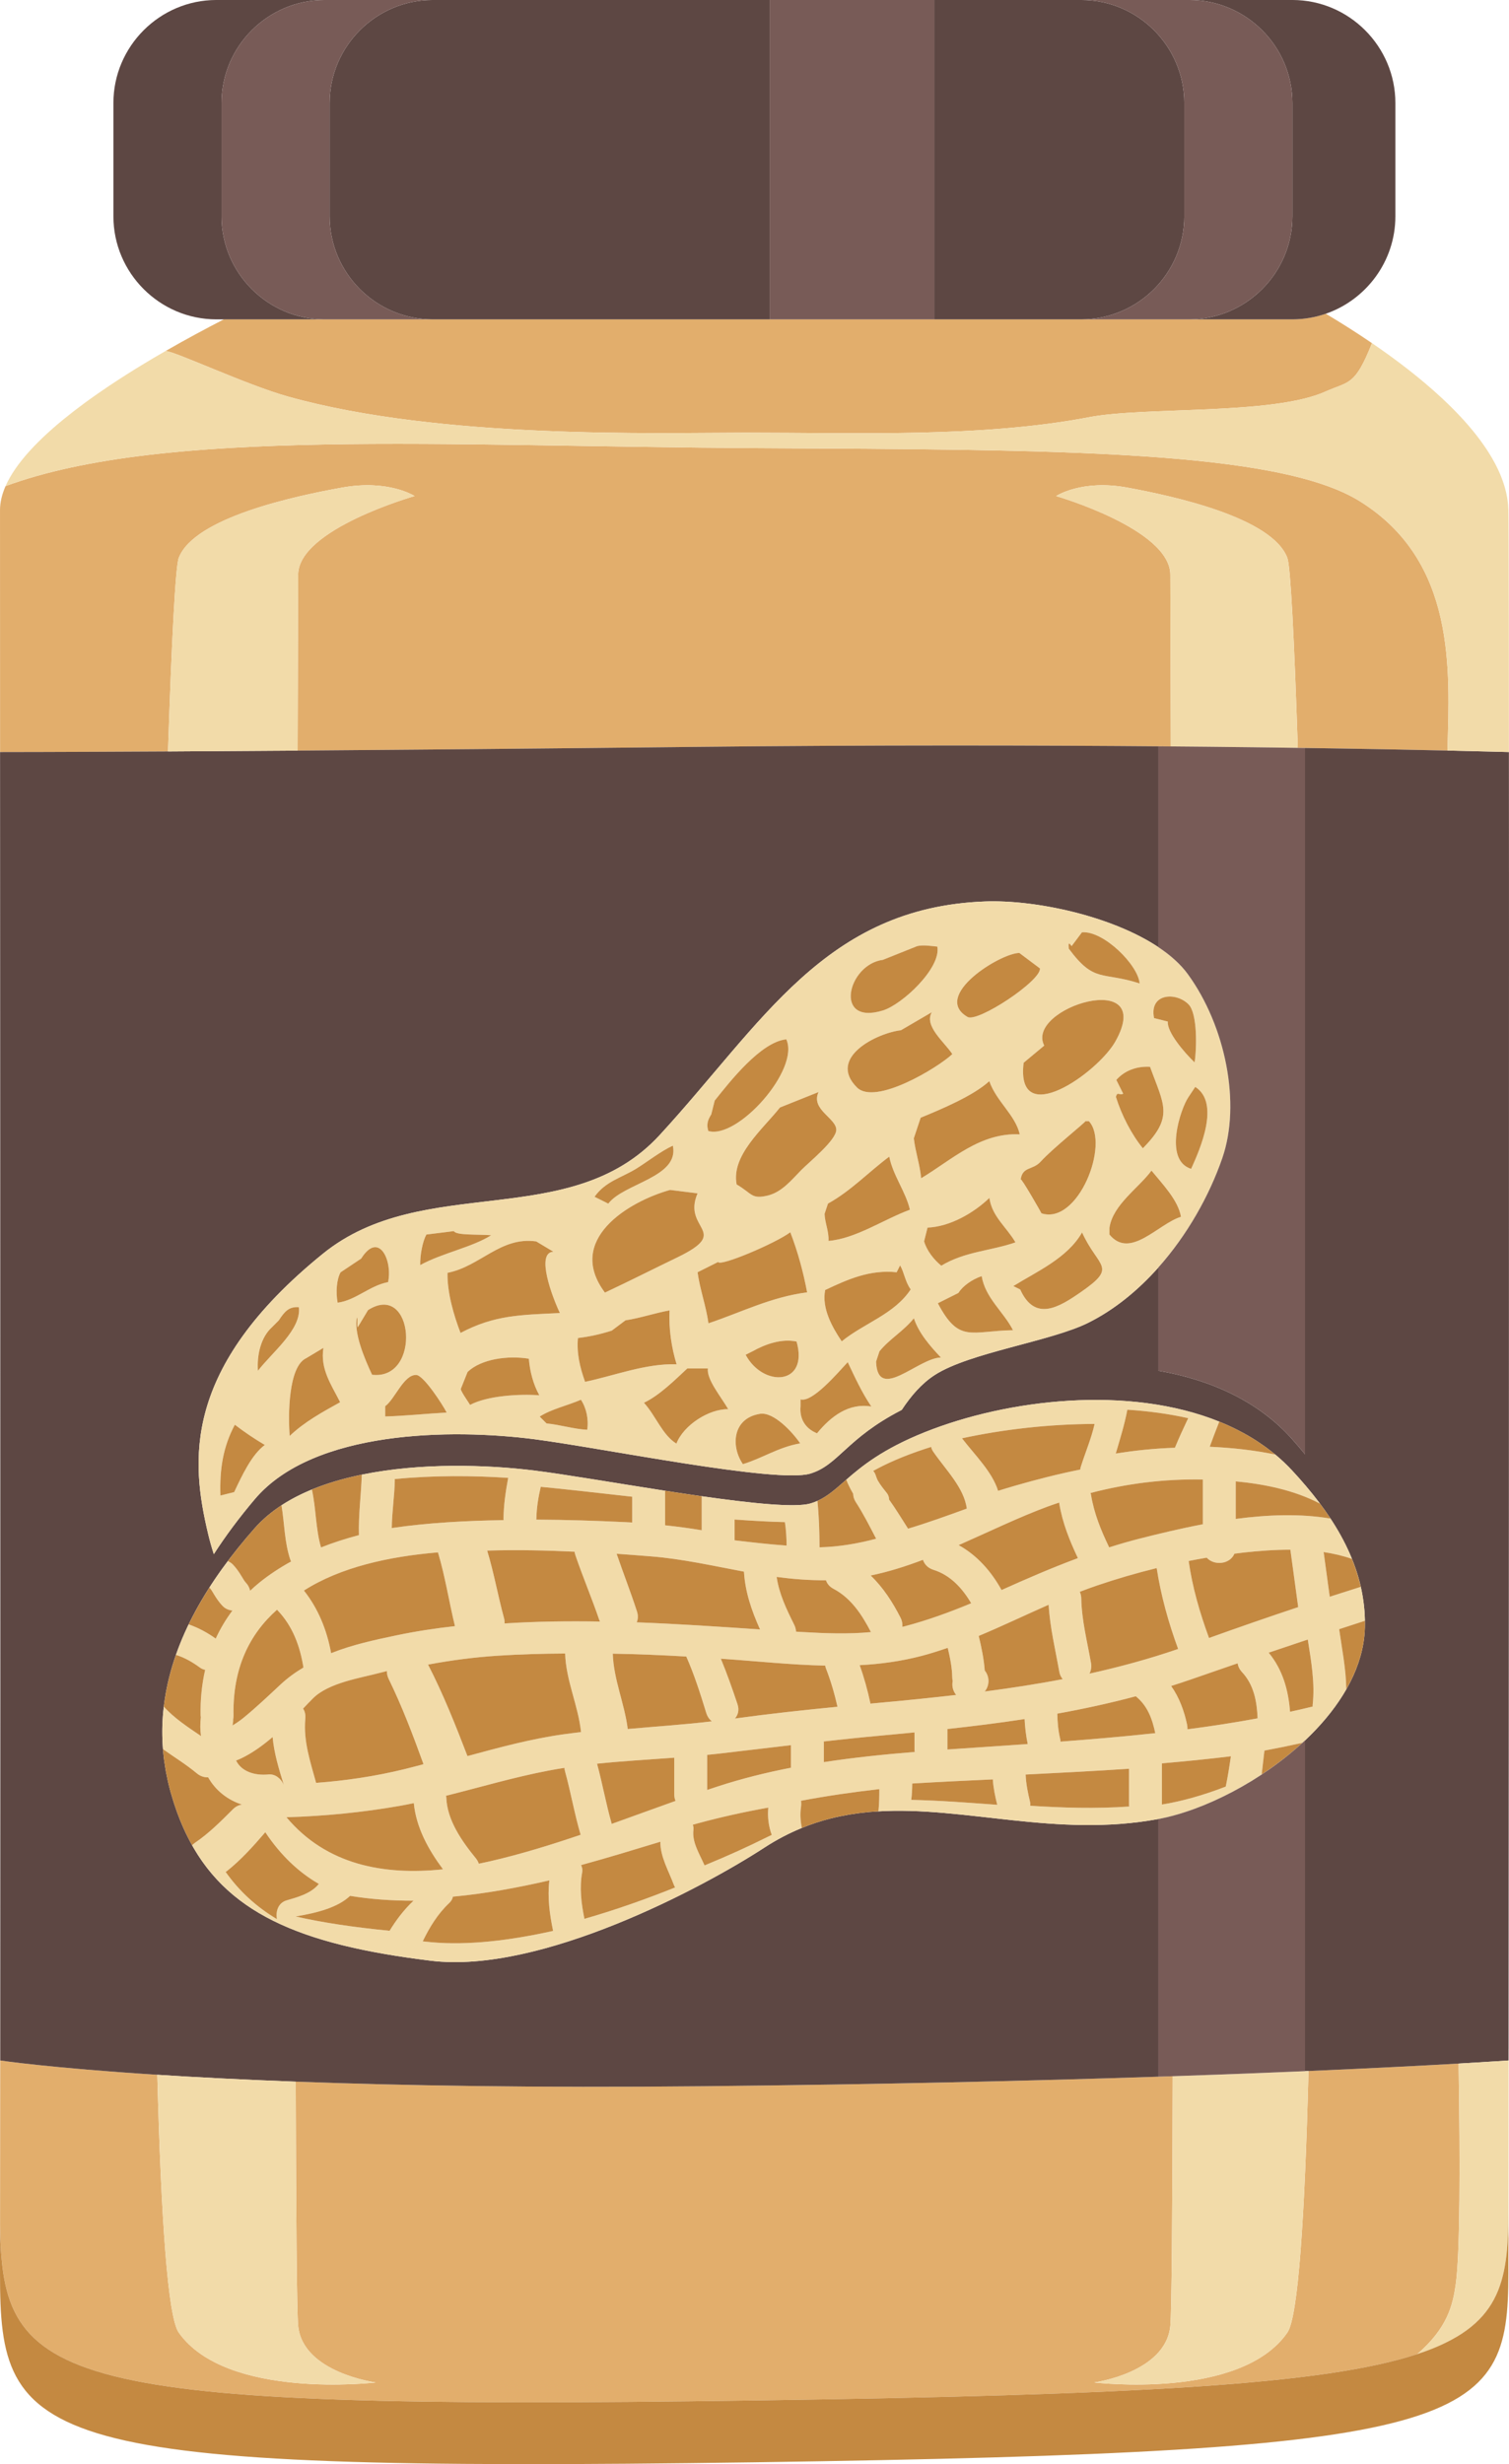
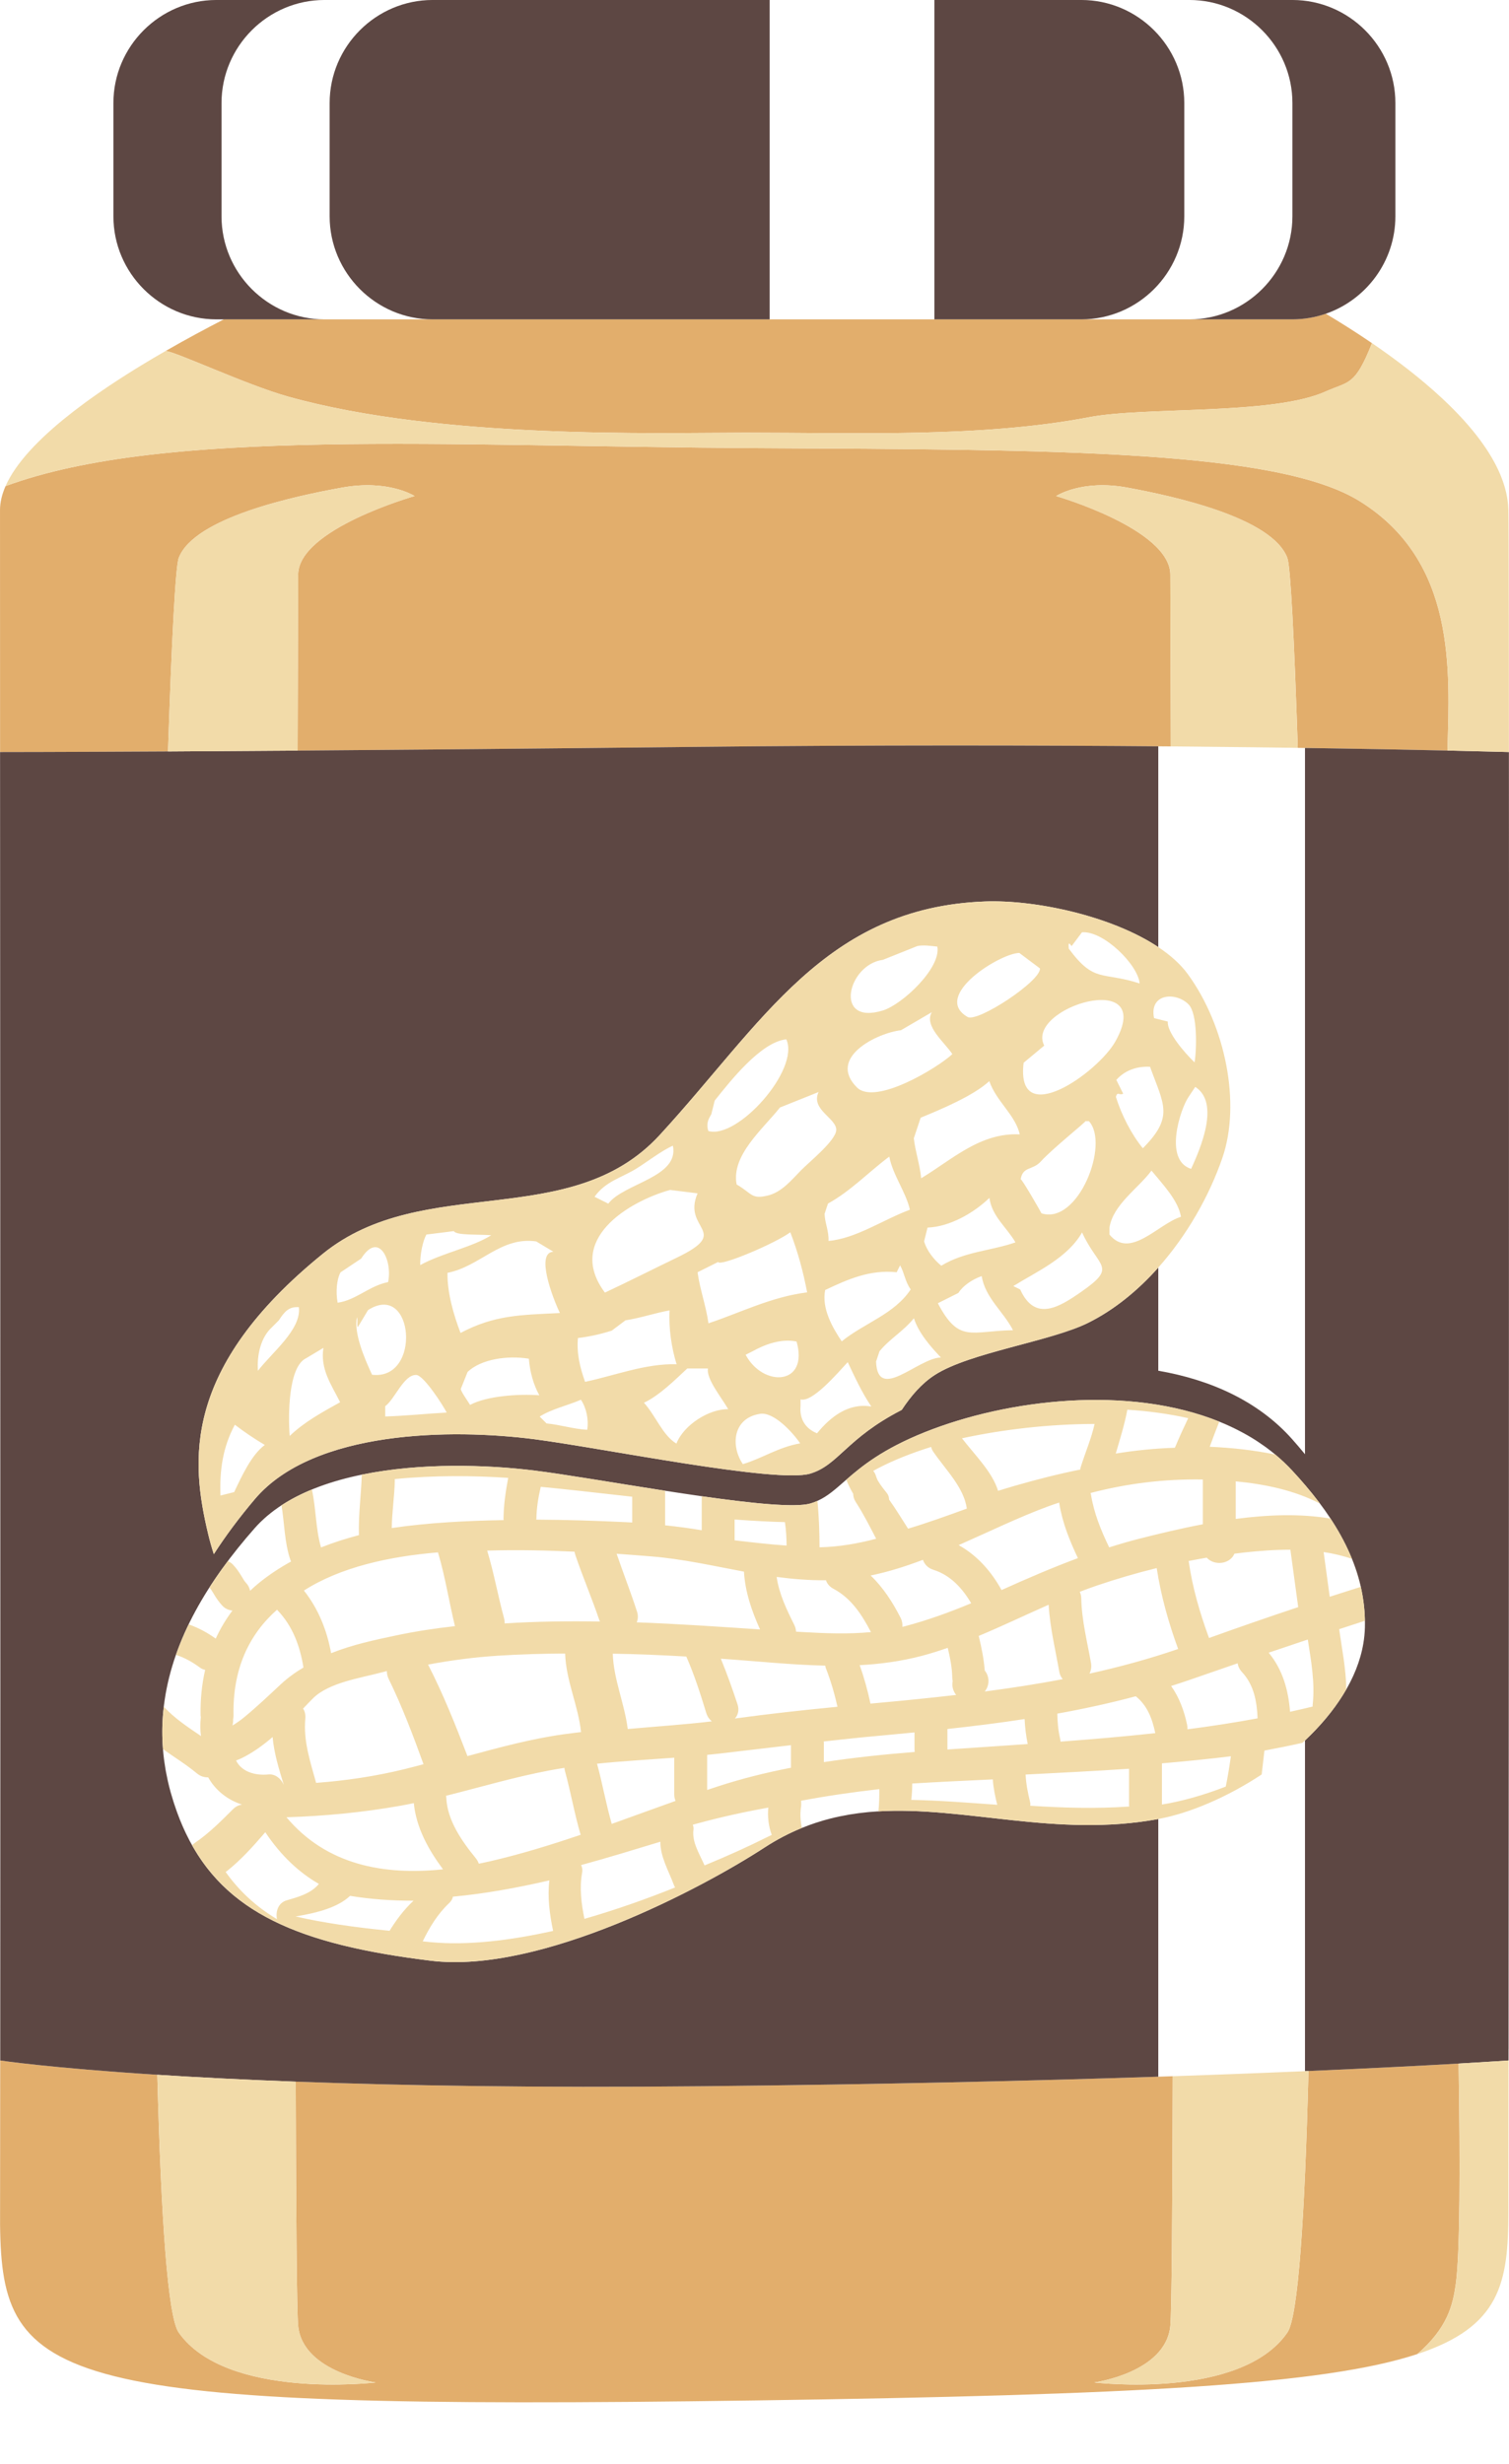
<svg xmlns="http://www.w3.org/2000/svg" height="816.1" preserveAspectRatio="xMidYMid meet" version="1.0" viewBox="-0.0 -0.0 500.0 816.1" width="500.0" zoomAndPan="magnify">
  <defs>
    <clipPath id="a">
-       <path d="M 0 308 L 500 308 L 500 816.051 L 0 816.051 Z M 0 308" />
-     </clipPath>
+       </clipPath>
  </defs>
  <g>
    <g id="change1_1">
      <path d="M 20.934 138.969 C 23.105 137.191 25.383 135.43 27.742 133.691 C 25.383 135.43 23.105 137.191 20.934 138.969 Z M 499.805 736.812 C 499.816 720.184 499.828 701.887 499.844 682.367 L 499.84 682.367 C 499.828 701.883 499.816 720.184 499.805 736.812 Z M 454.598 113.637 C 454.598 113.641 454.598 113.641 454.598 113.641 C 454.758 113.754 454.914 113.859 455.078 113.969 C 454.922 113.859 454.758 113.746 454.598 113.637 Z M 54.859 116.242 C 54.723 116.32 54.582 116.406 54.445 116.484 C 54.586 116.402 54.727 116.324 54.867 116.242 C 54.863 116.242 54.863 116.242 54.859 116.242 Z M 247.059 143.293 C 283.848 143.293 325.234 144.973 360.789 138.176 C 379.625 134.574 421.641 137.574 439.258 129.648 C 446.953 126.188 448.922 127.941 454.598 113.641 C 449.086 109.883 443.812 106.582 439.301 103.902 C 435.824 105.102 432.105 105.766 428.234 105.766 L 74.168 105.766 C 68.281 108.785 61.66 112.336 54.867 116.242 C 58.027 116.363 81.621 127.473 95.516 131.352 C 146.41 145.57 217.969 143.293 247.059 143.293 Z M 499.992 288.84 C 499.992 297.129 499.996 305.773 499.996 314.738 C 499.996 305.828 499.996 297.184 499.992 288.84 Z M 433.562 685.855 C 432.348 734.082 430.145 767.297 426.57 772.461 C 411.055 794.883 362.559 788.996 362.559 788.996 C 362.559 788.996 386.316 785.789 387.777 770.219 C 388.219 765.531 388.461 733.879 388.566 687.574 C 387.582 687.609 386.59 687.641 385.59 687.676 C 384.988 687.695 384.398 687.715 383.793 687.734 C 343.203 689.074 292.578 690.301 232.844 690.895 C 177.16 691.453 132.609 690.668 97.988 689.383 C 98.102 734.699 98.348 765.594 98.789 770.219 C 100.277 785.789 124.52 788.996 124.52 788.996 C 124.52 788.996 75.051 794.883 59.215 772.461 C 55.602 767.344 53.359 734.656 52.117 687.105 C 16.227 684.809 0.082 682.367 0.082 682.367 C 0.102 644.703 0.113 603.383 0.113 561.145 C 0.109 627.465 0.082 690.664 0.02 739.926 C 0.023 738.887 0.023 737.844 0.023 736.789 C 0.633 789.527 16.828 798.281 249.949 794.957 C 376.016 793.16 438.609 789.801 469.613 779.598 C 479.621 770.941 481.359 763.422 482.336 756.574 C 483.797 746.348 483.824 716.074 483.297 683.391 C 472.141 684.031 455.453 684.91 433.562 685.855 Z M 55.664 248.855 C 56.887 211.777 58.156 187.602 59.215 184.805 C 64.309 171.367 97.797 164.281 113.301 161.48 C 128.809 158.676 137.383 164.281 137.383 164.281 C 137.383 164.281 98.789 175.215 98.789 190.348 C 98.789 192.293 98.715 214.254 98.609 248.574 C 132.973 248.32 176.48 247.938 229.434 247.355 C 289.785 246.691 344.098 246.805 387.949 247.188 C 387.848 213.66 387.777 192.266 387.777 190.348 C 387.777 175.215 349.949 164.281 349.949 164.281 C 349.949 164.281 358.355 158.676 373.551 161.48 C 388.746 164.281 421.578 171.367 426.57 184.805 C 427.602 187.57 428.828 211.262 430.016 247.668 C 450.867 247.965 467.691 248.293 479.602 248.559 C 480.348 221.742 482.535 185.98 450.633 166.039 C 423.34 148.98 349.434 148.941 251.605 148.41 C 146.695 147.844 54.582 141.59 1.844 160.98 C 0.664 163.668 0.008 166.312 0.004 168.883 C -0.008 173.414 0.008 203.691 0.027 249.062 C 0.191 249.062 18.465 249.062 55.664 248.855 Z M 499.797 746.297 C 499.797 748.523 499.797 750.723 499.793 752.879 C 499.797 750.723 499.797 748.523 499.797 746.297" fill="#e2ae6c" />
    </g>
    <g id="change2_1">
      <path d="M 499.996 314.738 C 499.996 305.773 499.992 297.129 499.992 288.84 C 499.984 274.402 499.977 261.051 499.969 249.062 C 499.969 249.062 492.789 248.852 479.602 248.559 C 467.691 248.293 450.867 247.965 430.016 247.668 C 429.254 247.656 428.473 247.645 427.703 247.637 C 429.289 247.656 430.863 247.68 432.402 247.703 L 432.402 481.598 C 431.027 479.914 429.609 478.258 428.156 476.621 C 416.891 463.961 401.051 456.914 383.793 453.945 L 383.793 419.781 C 377.074 427.324 369.262 433.738 360.621 438.047 C 348.164 444.258 321.277 447.898 309.73 455.355 C 305.422 458.141 301.879 462.227 298.781 466.926 C 280.496 476.293 277.848 485.168 268.504 488.004 C 257.418 491.379 199.68 479.551 177.031 476.625 C 149.734 473.098 103.867 473.531 84.445 496.461 C 79.395 502.422 74.828 508.5 70.844 514.691 C 70.133 512.484 69.48 510.195 68.918 507.805 C 63.328 484.172 60.035 453.266 106.961 415.219 C 140.371 388.133 188.887 408.176 218.574 375.902 C 252.621 338.883 273.297 300.512 326.379 298.535 C 343.004 297.918 368.23 303.293 383.793 313.648 L 383.793 247.152 C 385.938 247.168 388.055 247.188 390.152 247.207 C 389.414 247.199 388.695 247.191 387.949 247.188 C 344.098 246.805 289.785 246.691 229.434 247.355 C 176.48 247.938 132.973 248.32 98.609 248.574 C 82.223 248.695 67.918 248.785 55.664 248.855 C 18.465 249.062 0.191 249.062 0.027 249.062 C 0.027 249.062 0.02 249.062 0.02 249.062 C 0.055 322.004 0.113 445.031 0.113 561.145 C 0.113 603.383 0.102 644.703 0.082 682.367 C 0.082 682.367 16.227 684.809 52.117 687.105 C 64.863 687.922 80.098 688.719 97.988 689.383 C 132.609 690.668 177.16 691.453 232.844 690.895 C 292.578 690.301 343.203 689.074 383.793 687.734 L 383.793 602.406 C 383.785 602.406 383.777 602.41 383.77 602.41 C 350 608.656 319.574 598.043 290.578 599.895 C 289.801 599.941 289.023 600 288.246 600.066 C 288.059 600.086 287.867 600.102 287.68 600.117 C 286.809 600.199 285.938 600.297 285.066 600.406 C 284.84 600.434 284.605 600.461 284.379 600.492 C 283.461 600.613 282.547 600.746 281.629 600.898 C 281.492 600.922 281.355 600.945 281.223 600.969 C 279.219 601.312 277.219 601.727 275.227 602.23 C 275.172 602.246 275.117 602.262 275.062 602.273 C 271.926 603.074 268.805 604.09 265.695 605.359 L 265.695 605.355 C 261.547 607.047 257.414 609.18 253.297 611.859 C 232.871 625.168 179.117 653.777 142.789 649.336 C 99.312 644.027 74.258 633.547 61.629 607.215 C 61.602 607.16 61.574 607.105 61.551 607.055 C 61.27 606.465 60.992 605.863 60.723 605.258 C 60.605 604.988 60.488 604.723 60.375 604.453 C 60.133 603.891 59.891 603.332 59.66 602.758 C 59.355 602.004 59.062 601.234 58.777 600.457 C 58.648 600.109 58.527 599.758 58.402 599.406 C 58.176 598.758 57.949 598.102 57.734 597.438 C 57.633 597.129 57.531 596.824 57.434 596.516 C 57.129 595.535 56.828 594.547 56.543 593.535 C 56.227 592.402 55.945 591.277 55.688 590.156 C 55.625 589.887 55.57 589.617 55.512 589.352 C 55.316 588.473 55.137 587.594 54.977 586.719 C 54.93 586.453 54.883 586.184 54.836 585.918 C 54.676 584.98 54.531 584.043 54.406 583.105 C 54.387 582.941 54.363 582.781 54.34 582.617 C 53.816 578.441 53.652 574.309 53.844 570.223 C 53.953 567.871 54.195 565.535 54.527 563.215 C 54.547 563.094 54.562 562.973 54.582 562.852 C 57.57 542.793 68.684 523.863 84.445 506.02 C 85.07 505.312 85.727 504.625 86.406 503.961 C 86.488 503.883 86.582 503.809 86.664 503.727 C 87.27 503.145 87.887 502.574 88.531 502.027 C 88.621 501.953 88.719 501.883 88.809 501.805 C 89.461 501.262 90.125 500.73 90.812 500.219 C 90.891 500.156 90.977 500.102 91.059 500.043 C 91.766 499.523 92.488 499.02 93.23 498.531 C 93.246 498.523 93.258 498.512 93.27 498.504 C 93.27 498.508 93.27 498.508 93.27 498.508 C 100.738 493.629 109.969 490.398 119.84 488.371 C 119.852 488.367 119.863 488.363 119.879 488.363 C 139.348 484.367 161.277 485.047 177.031 486.996 C 187.004 488.23 203.777 491.121 220.379 493.695 C 224.473 494.328 228.551 494.941 232.516 495.508 C 249.004 497.859 263.504 499.371 268.504 497.91 C 269.336 497.672 270.105 497.379 270.848 497.047 C 274.312 495.504 276.965 493.035 280.41 490.031 L 280.414 490.035 C 285.539 485.562 292.426 479.902 306.402 474.312 C 333.957 463.289 374.004 458.676 404.004 470.805 C 404.004 470.801 404.008 470.801 404.008 470.797 C 404.16 470.859 404.312 470.93 404.469 470.992 C 406.57 471.855 408.625 472.809 410.621 473.844 C 411.09 474.086 411.555 474.332 412.02 474.586 C 412.504 474.852 412.988 475.117 413.465 475.391 C 414.348 475.898 415.219 476.422 416.07 476.969 C 416.336 477.133 416.59 477.312 416.848 477.484 C 417.566 477.957 418.277 478.445 418.98 478.945 C 419.27 479.156 419.559 479.367 419.848 479.578 C 420.691 480.207 421.523 480.852 422.336 481.52 C 422.402 481.574 422.473 481.629 422.539 481.684 C 422.551 481.691 422.559 481.699 422.57 481.707 C 422.57 481.707 422.566 481.707 422.566 481.703 C 424.531 483.344 426.398 485.102 428.156 486.996 C 440.715 500.527 450.715 515.625 452.102 533.449 C 452.242 535.27 452.297 537.117 452.254 538.996 C 452.234 539.852 452.176 540.699 452.098 541.551 C 452.094 541.594 452.09 541.637 452.086 541.68 C 452.004 542.539 451.887 543.395 451.742 544.25 C 451.742 544.258 451.738 544.266 451.738 544.27 C 449.758 556.012 442.285 567.082 432.402 576.391 L 432.402 685.902 C 432.789 685.887 433.18 685.871 433.562 685.855 C 455.453 684.91 472.141 684.031 483.297 683.391 C 493.961 682.777 499.566 682.387 499.828 682.367 C 499.828 681.113 499.828 679.867 499.832 678.602 C 499.832 678.602 499.844 678.598 499.844 678.598 C 499.844 679.859 499.84 681.113 499.84 682.367 L 499.844 682.367 C 499.844 682.367 499.855 682.367 499.855 682.367 C 499.934 568.93 500.016 420.184 499.996 314.738 Z M 388.566 687.574 C 388.73 687.57 388.891 687.562 389.055 687.559 C 387.91 687.598 386.754 687.637 385.59 687.676 C 386.59 687.641 387.582 687.609 388.566 687.574 Z M 403.461 687.051 C 399.516 687.195 395.461 687.34 391.293 687.48 C 395.461 687.34 399.52 687.195 403.461 687.051 Z M 394.113 105.766 L 428.234 105.766 C 432.105 105.766 435.824 105.102 439.301 103.902 C 452.676 99.277 462.352 86.539 462.352 71.645 L 462.352 34.113 C 462.352 15.352 446.996 -0.004 428.234 -0.004 L 394.113 -0.004 C 412.879 -0.004 428.234 15.352 428.234 34.113 L 428.234 71.645 C 428.234 90.41 412.879 105.766 394.113 105.766 Z M 143.344 105.766 L 255.02 105.766 L 255.02 -0.004 L 143.344 -0.004 C 124.578 -0.004 109.227 15.352 109.227 34.113 L 109.227 71.645 C 109.227 90.41 124.578 105.766 143.344 105.766 Z M 392.406 71.645 L 392.406 34.113 C 392.406 15.352 377.055 -0.004 358.289 -0.004 L 309.609 -0.004 L 309.609 105.766 L 358.289 105.766 C 377.055 105.766 392.406 90.41 392.406 71.645 Z M 71.695 105.766 L 107.52 105.766 C 88.754 105.766 73.402 90.41 73.402 71.645 L 73.402 34.113 C 73.402 15.352 88.754 -0.004 107.52 -0.004 L 71.695 -0.004 C 52.926 -0.004 37.578 15.352 37.578 34.113 L 37.578 71.645 C 37.578 90.41 52.926 105.766 71.695 105.766" fill="#5d4743" />
    </g>
    <g id="change3_1">
      <path d="M 113.301 161.48 C 97.797 164.281 64.309 171.367 59.215 184.805 C 58.156 187.602 56.887 211.777 55.664 248.855 C 67.918 248.785 82.223 248.695 98.609 248.574 C 98.715 214.254 98.789 192.293 98.789 190.348 C 98.789 175.215 137.383 164.281 137.383 164.281 C 137.383 164.281 128.809 158.676 113.301 161.48 Z M 98.789 770.219 C 98.348 765.594 98.102 734.699 97.988 689.383 C 80.098 688.719 64.863 687.922 52.117 687.105 C 53.359 734.656 55.602 767.344 59.215 772.461 C 75.051 794.883 124.52 788.996 124.52 788.996 C 124.52 788.996 100.277 785.789 98.789 770.219 Z M 482.336 756.574 C 481.359 763.422 479.621 770.941 469.613 779.598 C 497.188 770.523 499.777 756.035 499.793 732.406 C 499.805 717.324 499.816 700.488 499.828 682.367 C 499.566 682.387 493.961 682.777 483.297 683.391 C 483.824 716.074 483.797 746.348 482.336 756.574 Z M 499.793 168.883 C 499.777 168.281 499.742 167.684 499.688 167.078 C 499.672 166.879 499.641 166.672 499.617 166.469 C 499.574 166.07 499.527 165.672 499.465 165.273 C 499.43 165.031 499.383 164.793 499.34 164.555 C 499.273 164.188 499.207 163.824 499.129 163.461 C 499.074 163.211 499.012 162.961 498.953 162.707 C 498.867 162.355 498.773 162 498.676 161.645 C 498.605 161.395 498.535 161.141 498.457 160.887 C 498.348 160.527 498.234 160.172 498.113 159.816 C 498.031 159.57 497.949 159.324 497.859 159.078 C 497.723 158.699 497.578 158.324 497.426 157.949 C 497.34 157.727 497.254 157.504 497.164 157.277 C 496.965 156.805 496.754 156.332 496.539 155.859 C 496.48 155.738 496.43 155.613 496.371 155.492 C 496.094 154.898 495.801 154.309 495.492 153.723 C 495.391 153.527 495.277 153.332 495.172 153.137 C 494.961 152.738 494.742 152.34 494.512 151.941 C 494.379 151.707 494.238 151.473 494.098 151.238 C 493.887 150.879 493.672 150.52 493.449 150.164 C 493.297 149.918 493.141 149.676 492.984 149.43 C 492.758 149.082 492.531 148.734 492.297 148.387 C 492.133 148.145 491.969 147.902 491.801 147.66 C 491.559 147.305 491.309 146.953 491.055 146.602 C 490.891 146.371 490.727 146.141 490.555 145.91 C 490.277 145.535 489.992 145.16 489.703 144.781 C 489.551 144.582 489.398 144.379 489.242 144.18 C 488.879 143.711 488.504 143.246 488.125 142.781 C 488.039 142.676 487.953 142.566 487.867 142.465 C 487.391 141.883 486.902 141.305 486.402 140.73 C 486.312 140.629 486.219 140.523 486.129 140.422 C 485.723 139.957 485.309 139.492 484.891 139.027 C 484.734 138.855 484.574 138.688 484.414 138.516 C 484.055 138.121 483.688 137.727 483.316 137.336 C 483.141 137.148 482.961 136.965 482.781 136.777 C 482.414 136.398 482.047 136.02 481.676 135.641 C 481.496 135.461 481.316 135.281 481.137 135.102 C 480.75 134.715 480.355 134.328 479.961 133.941 C 479.797 133.781 479.633 133.621 479.465 133.461 C 479.023 133.035 478.578 132.613 478.129 132.191 C 478.004 132.078 477.883 131.961 477.762 131.844 C 475.977 130.184 474.133 128.559 472.258 126.969 C 472.234 126.949 472.215 126.934 472.191 126.914 C 471.594 126.41 470.992 125.91 470.391 125.414 C 470.316 125.352 470.242 125.293 470.164 125.23 C 469.605 124.77 469.039 124.312 468.473 123.859 C 468.395 123.797 468.316 123.734 468.238 123.672 C 467.656 123.207 467.074 122.746 466.488 122.289 C 466.441 122.254 466.391 122.215 466.344 122.176 C 462.426 119.129 458.453 116.266 454.598 113.637 C 448.926 127.941 446.953 126.188 439.258 129.648 C 421.641 137.574 379.625 134.574 360.789 138.176 C 325.234 144.973 283.848 143.293 247.059 143.293 C 217.969 143.293 146.41 145.57 95.516 131.352 C 81.613 127.473 58 116.352 54.859 116.242 C 52.113 117.82 49.34 119.457 46.574 121.145 C 46.539 121.168 46.5 121.191 46.461 121.215 C 45.891 121.562 45.32 121.918 44.746 122.27 C 44.586 122.367 44.426 122.469 44.266 122.566 C 43.754 122.887 43.242 123.207 42.73 123.531 C 42.52 123.664 42.305 123.797 42.094 123.93 C 41.617 124.234 41.137 124.539 40.66 124.844 C 40.418 125 40.172 125.156 39.93 125.312 C 39.473 125.609 39.016 125.906 38.559 126.203 C 38.305 126.371 38.047 126.539 37.789 126.711 C 37.344 127.004 36.902 127.297 36.457 127.59 C 36.199 127.766 35.938 127.938 35.68 128.113 C 35.238 128.41 34.797 128.707 34.359 129.008 C 34.105 129.176 33.859 129.348 33.609 129.52 C 33.168 129.824 32.727 130.129 32.289 130.43 C 32.047 130.602 31.809 130.77 31.566 130.938 C 31.121 131.254 30.676 131.566 30.234 131.879 C 30.023 132.031 29.816 132.184 29.605 132.332 C 29.141 132.668 28.676 133.004 28.219 133.336 C 28.059 133.453 27.902 133.574 27.742 133.691 C 25.383 135.43 23.105 137.191 20.934 138.969 C 20.871 139.02 20.805 139.074 20.738 139.125 C 20.285 139.5 19.84 139.871 19.398 140.246 C 19.246 140.375 19.094 140.5 18.945 140.625 C 18.535 140.977 18.137 141.324 17.734 141.676 C 17.559 141.824 17.387 141.977 17.215 142.129 C 16.832 142.469 16.453 142.809 16.082 143.145 C 15.902 143.309 15.719 143.473 15.543 143.637 C 15.18 143.969 14.82 144.305 14.465 144.641 C 14.289 144.805 14.113 144.973 13.938 145.141 C 13.59 145.477 13.246 145.809 12.91 146.145 C 12.738 146.312 12.57 146.477 12.406 146.645 C 12.07 146.98 11.738 147.316 11.414 147.656 C 11.258 147.816 11.102 147.98 10.949 148.145 C 10.625 148.488 10.305 148.828 9.996 149.168 C 9.852 149.324 9.711 149.48 9.57 149.641 C 9.258 149.988 8.949 150.336 8.648 150.684 C 8.523 150.828 8.406 150.973 8.285 151.117 C 7.98 151.477 7.676 151.84 7.387 152.199 C 7.289 152.32 7.195 152.441 7.102 152.562 C 6.797 152.945 6.492 153.328 6.207 153.711 C 6.16 153.773 6.117 153.836 6.07 153.898 C 4.715 155.723 3.559 157.539 2.629 159.34 C 2.59 159.418 2.547 159.496 2.508 159.574 C 2.328 159.93 2.164 160.281 2.004 160.637 C 1.949 160.754 1.891 160.867 1.84 160.984 C 1.84 160.984 1.844 160.984 1.844 160.98 C 54.582 141.59 146.695 147.844 251.605 148.41 C 349.434 148.941 423.34 148.98 450.633 166.039 C 482.535 185.98 480.348 221.742 479.602 248.559 C 492.789 248.852 499.969 249.062 499.969 249.062 C 499.977 261.051 499.984 274.402 499.992 288.84 C 499.992 288.84 499.996 288.84 499.996 288.84 C 499.98 221.992 499.922 174.719 499.793 168.883 Z M 432.402 685.902 C 432.027 685.918 431.633 685.938 431.254 685.953 C 430.363 685.988 429.465 686.027 428.555 686.066 C 427.855 686.094 427.16 686.125 426.449 686.152 C 424.824 686.223 423.18 686.289 421.508 686.355 C 421.328 686.363 421.145 686.371 420.965 686.379 C 419.355 686.441 417.723 686.508 416.066 686.57 C 415.664 686.586 415.258 686.602 414.855 686.617 C 413.344 686.68 411.812 686.734 410.262 686.797 C 409.902 686.809 409.543 686.824 409.18 686.836 C 407.332 686.906 405.461 686.977 403.559 687.047 C 403.523 687.047 403.492 687.051 403.461 687.051 C 399.516 687.195 395.461 687.34 391.293 687.48 C 390.551 687.508 389.801 687.531 389.055 687.559 C 388.891 687.562 388.73 687.57 388.566 687.574 C 388.461 733.879 388.219 765.531 387.777 770.219 C 386.316 785.789 362.559 788.996 362.559 788.996 C 362.559 788.996 411.055 794.883 426.57 772.461 C 430.145 767.297 432.348 734.082 433.562 685.855 C 433.18 685.871 432.789 685.887 432.402 685.902 Z M 387.949 247.188 C 397.633 247.27 406.797 247.367 415.406 247.473 C 415.465 247.477 415.523 247.477 415.582 247.477 C 417.355 247.496 419.109 247.52 420.836 247.543 C 421.09 247.547 421.348 247.551 421.602 247.551 C 424.477 247.59 427.277 247.629 430.016 247.668 C 428.828 211.262 427.602 187.57 426.57 184.805 C 421.578 171.367 388.746 164.281 373.551 161.48 C 358.355 158.676 349.949 164.281 349.949 164.281 C 349.949 164.281 387.777 175.215 387.777 190.348 C 387.777 192.266 387.848 213.66 387.949 247.188 Z M 326.379 298.535 C 273.297 300.512 252.621 338.883 218.574 375.902 C 188.887 408.176 140.371 388.133 106.961 415.219 C 60.035 453.266 63.328 484.172 68.918 507.805 C 69.48 510.195 70.133 512.484 70.844 514.691 C 74.828 508.5 79.395 502.422 84.445 496.461 C 103.867 473.531 149.734 473.098 177.031 476.625 C 199.68 479.551 257.418 491.379 268.504 488.004 C 277.848 485.168 280.496 476.293 298.781 466.926 C 301.879 462.227 305.422 458.141 309.73 455.355 C 321.277 447.898 348.164 444.258 360.621 438.047 C 369.262 433.738 377.074 427.324 383.793 419.781 C 393.352 409.051 400.688 396.031 405.012 383.512 C 411.258 365.445 406.059 339.762 393.598 322.633 C 391.188 319.316 387.805 316.32 383.793 313.648 C 368.23 303.293 343.004 297.918 326.379 298.535 Z M 292.551 317.867 L 303.922 313.316 C 305.832 312.855 308.648 313.281 310.578 313.488 C 311.914 320.52 299 332.645 292.547 334.637 C 275.996 339.738 280.887 319.348 292.551 317.867 Z M 298.523 341.184 L 308.754 335.211 C 306.086 339.75 312.918 345.086 315.555 349.086 C 310.629 353.699 290 366.145 283.957 360.137 C 273.973 350.211 290.746 342.055 298.523 341.184 Z M 305.227 390.195 C 304.781 385.582 303.352 381.703 302.785 376.977 L 305.059 370.152 C 311.715 367.414 322.492 362.922 327.801 358.043 C 330.16 364.805 336.414 369.195 337.895 375.668 C 324.711 375.02 315.316 384.168 305.227 390.195 Z M 336.473 411.43 C 328.398 414.254 319.695 414.438 311.891 419.164 C 309.5 417.238 307.062 414.168 306.195 411.094 L 307.336 406.543 C 314.699 406.262 322.605 401.742 327.836 396.707 C 328.668 402.844 333.52 406.371 336.473 411.43 Z M 273.414 427.215 C 280.996 423.629 288.219 420.418 297.102 421.328 L 298.242 419.055 C 299.602 421.355 299.934 424.566 301.762 427.012 C 296.273 435.277 286.465 438.09 278.902 444.211 C 275.84 439.66 272.195 433.32 273.414 427.215 Z M 273.215 401.996 L 274.348 398.586 C 281.895 394.426 287.723 388.219 294.656 383.031 C 295.832 389.176 300.148 394.703 301.496 400.629 C 292.824 403.805 283.523 410.23 274.52 410.949 C 274.691 407.816 273.305 404.902 273.215 401.996 Z M 277.086 374.219 C 276.988 377.695 268.117 384.82 265.492 387.496 C 262.219 390.824 259.059 394.812 254.355 395.938 C 248.922 397.238 249.246 395.258 244.078 392.254 C 242.207 382.617 252.859 373.832 258.434 366.77 L 271.227 361.652 C 268.516 367.48 277.191 370.301 277.086 374.219 Z M 234.746 438.242 C 233.934 432.434 231.887 426.914 231.133 421.332 L 237.953 417.922 C 238.457 419.594 257.121 411.672 261.863 408.082 C 264.406 414.684 266.16 421.25 267.441 427.988 C 255.508 429.504 245.504 434.652 234.746 438.242 Z M 247.059 448.652 L 249.336 447.516 C 253.496 445.199 258.852 443.23 263.941 444.273 C 268.074 458.875 252.855 459.527 247.059 448.652 Z M 235.676 369.039 L 236.812 364.488 C 241.859 358.18 252.086 345.051 260.531 344.191 C 265.137 354.168 244.379 377.414 234.707 374.555 C 233.887 372.031 234.809 370.492 235.676 369.039 Z M 210.59 387.172 C 213.91 385.176 219.25 381.004 222.965 379.422 C 225.113 389.934 206.73 391.809 201.555 398.609 L 197.004 396.336 C 200.562 391.293 205.734 390.094 210.59 387.172 Z M 222.039 394.066 L 231.137 395.203 C 225.895 407.344 242.723 407.602 224.316 416.469 C 216.18 420.395 208.457 424.316 200.438 428.07 C 187.344 410.598 208.145 397.945 222.039 394.066 Z M 191.496 443.113 C 195.402 442.637 198.824 441.887 202.703 440.664 L 207.246 437.254 C 212.422 436.445 216.941 434.836 221.859 433.961 C 221.535 439.965 222.531 446.484 224.191 451.809 C 213.945 451.465 203.387 455.652 193.859 457.613 C 192.16 452.863 191.027 448.156 191.496 443.113 Z M 141.277 408.844 L 150.379 407.707 C 151.172 409.152 157.98 408.727 162.77 409.07 C 156.445 413.078 146.508 414.957 139.234 418.965 C 139.156 415.645 140.012 411.145 141.277 408.844 Z M 112.848 421.355 L 119.672 416.805 C 125.555 407.469 130.117 417.512 128.598 424.598 C 122.434 425.77 117.902 430.613 111.879 431.414 C 111.203 427.965 111.551 423.668 112.848 421.355 Z M 90.102 439.551 L 92.375 437.273 C 94.25 434.406 95.703 432.637 99.031 432.902 C 99.918 440.281 90.133 447.871 85.465 453.965 C 85.094 448.719 86.414 442.898 90.102 439.551 Z M 77.59 494.141 L 73.043 495.277 C 72.742 486.582 73.883 479.188 77.812 471.82 C 80.957 474.234 84.277 476.477 87.746 478.527 C 83.363 481.742 80.145 488.746 77.59 494.141 Z M 95.988 475.547 C 95.438 468.668 95.52 452.527 101.473 449.785 L 107.16 446.375 C 106.059 453.477 109.805 458.582 112.703 464.375 C 107.02 467.539 100.902 470.828 95.988 475.547 Z M 123.281 455.273 C 120.688 449.738 117.145 441.262 118.281 436.23 C 118.641 437.32 118.18 438.559 118.535 439.551 L 121.945 433.863 C 137.16 424.105 139.797 457.242 123.281 455.273 Z M 127.641 469.098 L 127.641 465.688 C 130.859 463.348 133.77 455.215 137.91 455.344 C 140.398 455.418 146.898 465.539 147.996 467.793 C 140.938 468.184 134.465 468.891 127.641 469.098 Z M 148.277 421.52 C 159.074 419.441 165.852 409.438 177.672 411.117 L 183.359 414.531 C 177.426 414.797 183.031 429.637 185.516 434.828 C 172.352 435.492 163.977 435.445 152.598 441.426 C 150.379 435.672 148.148 428.105 148.277 421.52 Z M 155.766 465.258 C 154.777 463.672 152.93 461.129 152.664 460.023 L 154.938 454.34 C 159.48 450.023 168.262 448.844 175.234 449.961 C 175.555 454.086 176.703 458.512 178.707 462.07 C 172.105 461.594 161.496 462.199 155.766 465.258 Z M 194.574 473.5 C 190.141 473.281 185.633 471.828 181.094 471.398 L 178.824 469.125 C 182.691 466.637 188.145 465.445 192.488 463.551 C 194.293 466.277 195.105 470.066 194.574 473.5 Z M 224.121 478.078 C 219.461 475.203 217.336 468.922 213.367 464.547 C 218.48 462.152 223.668 456.969 227.727 453.199 L 234.555 453.199 C 234.082 456.797 238.832 462.445 241.289 466.676 C 234.895 466.574 226.52 471.93 224.121 478.078 Z M 246.148 484.875 C 242.074 478.918 242.727 469.648 251.832 468.219 C 256.371 467.504 262.645 474.336 265.137 478 C 257.949 479.227 252.461 483.012 246.148 484.875 Z M 270.719 474.664 C 266.871 473.121 264.867 469.902 265.254 465.711 L 265.254 463.438 C 269.133 464.547 277.324 454.953 280.891 451.102 C 283.223 456.023 285.605 461.238 288.715 465.797 C 281.18 464.523 275.238 469.137 270.719 474.664 Z M 290.277 450.926 L 291.41 447.516 C 294.754 443.395 299.309 440.902 302.816 436.566 C 304.398 441.465 308.285 445.895 311.766 449.562 C 304.191 449.719 290.82 464.48 290.277 450.926 Z M 310.75 431.594 L 317.57 428.18 C 318.91 425.969 321.996 423.734 325.277 422.609 C 326.465 429.875 332.551 434.41 335.652 440.523 C 321.668 440.758 317.77 444.934 310.75 431.594 Z M 358.195 427.863 C 350.879 432.949 342.941 437.836 338.039 427.043 L 335.766 425.906 C 343.465 421.117 353.676 416.672 358.539 408.141 C 363.898 419.969 370.516 419.309 358.195 427.863 Z M 338.191 390.594 C 338.863 386.176 342.141 387.652 344.867 384.648 C 348.746 380.371 359.758 371.617 359.652 371.289 L 360.789 371.289 C 367.789 378.797 357.254 405.75 345.09 401.82 C 345.164 401.844 338.309 389.828 338.191 390.594 Z M 367.613 408.848 L 367.613 406.574 C 368.754 398.949 377.246 393.484 381.539 387.668 C 385.34 392.316 390.383 397.496 391.312 402.969 C 383.762 405.266 374.48 417.219 367.613 408.848 Z M 394.676 387.09 C 385.445 384.207 391.188 367.121 393.77 363.355 L 396.043 359.945 C 404.375 365.285 397.656 380.539 394.676 387.09 Z M 393.797 332.594 C 396.855 335.648 396.523 347.492 395.816 351.836 C 392.289 348.43 386.621 341.758 386.945 338.309 L 382.395 337.168 C 380.711 328.977 389.598 328.391 393.797 332.594 Z M 381.062 353.289 C 385.586 365.855 389.094 369.77 378.676 380.273 C 374.973 375.754 371.625 369.324 369.746 363.246 C 370.246 361.277 370.953 362.922 372.16 362.188 L 369.887 357.641 C 372.582 354.574 376.566 353.047 381.062 353.289 Z M 355.098 313.289 L 358.512 308.742 C 365.703 308.199 377.137 319.59 377.609 325.688 C 365 321.629 362.656 325.664 354.133 314.156 C 353.809 310.934 354.895 313.367 355.098 313.289 Z M 369.602 344.852 C 363.781 355.266 336.48 374.531 339.172 351.957 L 346 346.27 C 339.535 333.723 383.266 320.398 369.602 344.852 Z M 344.582 320.711 C 344.988 324.809 323.941 338.719 320.598 336.785 C 308.551 329.82 331.559 315.578 337.758 315.594 Z M 54.27 565.176 C 54.273 565.18 54.281 565.188 54.285 565.191 C 54.367 564.531 54.434 563.871 54.527 563.215 C 54.434 563.863 54.344 564.52 54.27 565.176 Z M 423.18 584.062 C 423.391 583.906 423.602 583.742 423.812 583.582 C 423.602 583.742 423.391 583.906 423.18 584.062 Z M 421.078 585.578 C 421.785 585.078 422.484 584.578 423.18 584.062 C 422.484 584.578 421.785 585.078 421.078 585.578 Z M 418.465 587.375 C 418.324 587.465 418.188 587.559 418.047 587.652 C 418.047 587.652 418.047 587.652 418.047 587.656 C 418.188 587.562 418.324 587.465 418.465 587.375 Z M 425.715 582.129 C 426.551 581.465 427.379 580.793 428.195 580.109 C 427.379 580.797 426.551 581.465 425.715 582.129 Z M 423.812 583.582 C 424.449 583.102 425.09 582.621 425.715 582.129 C 425.09 582.621 424.449 583.102 423.812 583.582 Z M 449.457 552.402 C 449.754 551.641 450.031 550.875 450.285 550.105 C 450.031 550.875 449.754 551.641 449.457 552.402 Z M 420.59 585.93 C 420.754 585.812 420.914 585.691 421.078 585.578 C 420.914 585.695 420.754 585.812 420.59 585.93 Z M 449.387 552.586 C 449.41 552.523 449.434 552.465 449.457 552.402 C 449.434 552.465 449.41 552.523 449.387 552.586 Z M 418.465 587.375 C 419.176 586.898 419.883 586.422 420.59 585.93 C 419.883 586.422 419.176 586.898 418.465 587.375 Z M 55.211 559.273 C 54.973 560.465 54.758 561.656 54.582 562.852 C 54.762 561.656 54.973 560.465 55.211 559.273 Z M 55.352 558.613 C 55.305 558.832 55.254 559.055 55.211 559.273 C 55.254 559.055 55.305 558.832 55.352 558.613 Z M 56.031 555.625 C 55.785 556.617 55.559 557.613 55.352 558.613 C 55.562 557.613 55.785 556.617 56.031 555.625 Z M 428.156 486.996 C 426.398 485.102 424.531 483.344 422.566 481.703 C 415.277 480.191 407.82 479.426 400.836 479.121 C 401.852 476.336 402.906 473.562 404.004 470.805 C 374.004 458.676 333.957 463.289 306.402 474.312 C 292.426 479.902 285.539 485.562 280.414 490.035 C 281.039 491.656 281.824 493.199 282.699 494.699 C 282.715 495.578 282.953 496.516 283.578 497.469 C 286.098 501.348 288.172 505.48 290.309 509.578 C 284.203 511.199 277.98 512.27 271.547 512.422 C 271.523 507.285 271.371 502.164 270.848 497.047 C 270.105 497.379 269.336 497.672 268.504 497.91 C 263.504 499.371 249.004 497.859 232.516 495.508 C 232.516 495.531 232.512 495.547 232.512 495.57 L 232.512 506.77 C 228.477 506.094 224.434 505.555 220.379 505.133 L 220.379 493.695 C 203.777 491.121 187.004 488.23 177.031 486.996 C 161.277 485.047 139.348 484.367 119.879 488.363 C 119.664 495.059 118.727 501.688 118.934 508.387 C 114.645 509.504 110.441 510.855 106.371 512.465 C 104.555 506.223 104.758 499.641 103.34 493.297 C 99.738 494.777 96.348 496.496 93.27 498.508 C 94.285 504.562 94.223 510.738 96.23 516.637 C 96.289 516.812 96.379 516.953 96.449 517.117 C 92.715 519.176 89.152 521.512 85.832 524.203 C 84.801 525.039 83.824 525.914 82.883 526.809 C 82.664 525.828 82.195 524.895 81.461 524.125 C 81.402 524.074 81.355 524.016 81.305 523.957 C 81.191 523.812 81.031 523.617 80.957 523.508 C 80.617 522.992 80.305 522.453 79.984 521.926 C 79.184 520.586 78.27 519.285 77.191 518.152 C 76.699 517.641 76.117 517.258 75.488 516.996 C 76.176 516.082 76.875 515.172 77.586 514.262 C 74.621 518.043 71.875 521.867 69.391 525.742 C 69.422 525.781 69.449 525.824 69.484 525.863 C 69.539 525.918 69.586 525.977 69.637 526.035 C 69.754 526.176 69.91 526.375 69.984 526.48 C 70.328 526.996 70.637 527.535 70.957 528.066 C 71.758 529.402 72.672 530.703 73.75 531.836 C 74.633 532.762 75.801 533.25 77.016 533.363 C 74.828 536.285 72.977 539.391 71.48 542.66 C 68.723 540.676 65.719 539.062 62.516 537.945 C 60.902 541.277 59.5 544.645 58.305 548.043 C 61.234 548.969 63.793 550.449 66.324 552.305 C 66.828 552.676 67.391 552.883 67.977 552.996 C 66.871 557.828 66.367 562.879 66.469 568.07 C 66.477 568.301 66.523 568.504 66.547 568.719 C 66.301 570.801 66.309 572.938 66.605 574.926 C 62.254 571.965 57.828 569.098 54.285 565.191 C 54.086 566.863 53.922 568.535 53.844 570.223 C 53.703 573.211 53.758 576.227 54 579.262 C 57.734 581.926 61.672 584.324 65.219 587.277 C 66.41 588.27 67.711 588.637 68.969 588.598 C 71.395 592.914 75.406 596.098 80.199 597.621 C 79.156 597.758 78.109 598.238 77.16 599.188 C 73.211 603.141 69.254 607.117 64.613 610.273 C 64.25 610.523 63.934 610.801 63.652 611.09 C 76.852 634.586 101.52 644.297 142.789 649.336 C 179.117 653.777 232.871 625.168 253.297 611.859 C 257.414 609.18 261.547 607.047 265.695 605.355 C 265.23 603.117 265.062 600.824 265.395 598.52 C 265.5 597.785 265.512 597.051 265.414 596.355 C 274.008 594.73 282.652 593.484 291.359 592.5 C 291.359 594.953 291.324 597.414 291.062 599.855 C 290.902 599.867 290.742 599.883 290.578 599.895 C 319.574 598.043 350 608.656 383.77 602.41 C 383.777 602.41 383.785 602.406 383.793 602.406 C 394.188 600.48 406.633 595.188 418.047 587.652 C 418.367 585.016 418.672 582.379 418.961 579.738 C 423.164 578.961 427.359 578.109 431.535 577.176 C 431.824 576.914 432.121 576.656 432.402 576.391 C 439.914 569.312 446.012 561.219 449.387 552.586 C 448.469 554.914 447.359 557.199 446.074 559.441 C 446.016 552.77 444.656 546.152 443.723 539.535 C 446.559 538.609 449.398 537.668 452.246 536.758 C 452.254 537.5 452.273 538.242 452.254 538.996 C 452.297 537.117 452.242 535.27 452.102 533.449 C 450.715 515.625 440.715 500.527 428.156 486.996 Z M 409.453 490.582 C 418.969 491.484 428.895 493.504 437.352 497.945 C 438.574 499.574 439.738 501.23 440.84 502.906 C 430.824 501.207 420.016 501.625 409.453 503.02 Z M 373.543 466.852 C 380.445 467.297 387.23 468.207 393.703 469.652 C 392.16 472.895 390.664 476.156 389.297 479.453 C 382.66 479.668 376.137 480.328 369.699 481.375 C 371.121 476.551 372.613 471.766 373.543 466.852 Z M 398.555 489.969 L 398.555 504.789 C 391.027 506.219 383.82 507.969 377.371 509.605 C 374.039 510.453 370.762 511.418 367.52 512.445 C 364.816 506.84 362.504 501.211 361.492 494.973 C 361.465 494.777 361.398 494.613 361.352 494.434 C 373.516 491.254 385.84 489.746 398.555 489.969 Z M 362.688 471.57 C 361.617 476.395 359.574 481.102 358.09 485.855 C 358.004 486.137 357.965 486.402 357.953 486.668 C 350.699 488.129 343.559 489.945 336.473 491.984 C 334.547 492.539 332.629 493.121 330.711 493.719 C 328.77 487.441 323.121 481.98 318.746 476.32 C 332.23 473.402 347.52 471.602 362.688 471.57 Z M 326.289 553.23 C 325.992 549.355 325.211 545.551 324.289 541.773 C 332.086 538.516 339.727 534.852 347.469 531.438 C 347.887 538.938 349.68 546.211 350.984 553.598 C 351.164 554.656 351.59 555.461 352.137 556.078 C 343.574 557.727 334.949 559.043 326.281 560.176 C 327.938 558.18 327.938 555.227 326.289 553.23 Z M 331.859 526.574 C 328.461 520.398 323.73 515.055 317.637 511.699 C 327.703 507.273 337.609 502.43 347.438 498.812 C 348.605 498.379 349.785 498.004 350.965 497.602 C 350.973 497.695 350.969 497.777 350.984 497.871 C 352.016 504.273 354.414 510.203 357.16 516.008 C 348.621 519.176 340.258 522.789 331.859 526.574 Z M 290.129 488.473 C 289.969 487.969 289.684 487.52 289.336 487.113 C 293.555 484.781 298.977 482.312 306.402 479.855 C 307.098 479.629 307.816 479.406 308.531 479.18 C 308.637 479.664 308.824 480.16 309.164 480.664 C 313.309 486.73 319.422 492.605 320.344 499.605 C 313.898 501.945 307.438 504.285 300.883 506.25 C 298.805 503.027 296.84 499.75 294.59 496.609 C 294.59 495.855 294.379 495.102 293.844 494.445 C 293.039 493.441 292.242 492.438 291.527 491.383 C 291.438 491.258 290.824 490.211 290.809 490.242 C 290.535 489.664 290.324 489.07 290.129 488.473 Z M 305.816 516.566 C 306.312 518.023 307.414 519.285 309.297 519.875 C 314.949 521.645 318.887 526.004 321.801 530.949 C 314.629 533.93 307.34 536.586 299.793 538.574 C 299.527 538.645 299.262 538.691 298.996 538.758 C 299.074 537.809 298.926 536.793 298.395 535.75 C 295.797 530.633 292.613 525.703 288.488 521.758 C 294.336 520.559 300.102 518.727 305.816 516.566 Z M 316.824 561.312 C 308.418 562.281 299.996 563.133 291.551 563.898 C 290.508 563.996 289.465 564.098 288.426 564.191 C 287.5 559.855 286.348 555.617 284.844 551.453 C 291.734 551.086 298.617 550.16 305.496 548.352 C 308.383 547.59 311.215 546.684 314.027 545.711 C 314.801 548.953 315.469 552.191 315.527 555.559 C 315.535 555.973 315.594 556.355 315.672 556.719 C 315.348 558.309 315.742 560.016 316.824 561.312 Z M 273.68 523.328 C 274.035 524.426 274.805 525.434 276.152 526.148 C 282.043 529.273 285.594 534.734 288.586 540.5 C 281.043 541.215 273.445 540.922 265.809 540.48 C 265.129 540.438 264.441 540.391 263.762 540.352 C 263.73 539.602 263.535 538.816 263.137 538.023 C 260.594 532.926 258.141 527.832 257.34 522.23 C 262.762 522.945 268.199 523.391 273.68 523.328 Z M 243.41 503.219 C 249.812 503.672 255.551 503.984 260.074 504.074 C 260.473 506.66 260.613 509.25 260.641 511.848 C 254.867 511.449 249.129 510.777 243.41 510.102 Z M 246.508 520.48 C 246.914 527.316 249.094 533.516 251.832 539.617 C 238.238 538.715 224.602 537.766 210.969 537.273 C 211.402 536.262 211.512 535.039 211.047 533.641 C 208.969 527.219 206.496 520.945 204.316 514.559 C 208.434 514.852 212.262 515.152 215.691 515.426 C 226.035 516.242 236.258 518.562 246.508 520.48 Z M 235.891 570.055 C 226.617 571.156 217.297 571.758 207.996 572.594 C 206.934 564.105 203.316 556.242 203.039 547.645 C 211.188 547.781 219.328 548.125 227.395 548.59 C 230.062 554.617 232.059 560.906 234.004 567.246 C 234.395 568.52 235.074 569.438 235.891 570.055 Z M 177.734 502.938 C 177.785 499.387 178.363 495.891 179.172 492.391 C 186.914 493.113 197.859 494.371 209.496 495.672 C 209.496 495.715 209.48 495.754 209.48 495.797 L 209.48 504.203 C 208.738 504.164 207.992 504.121 207.246 504.086 C 197.406 503.609 187.547 503.312 177.684 503.254 C 177.695 503.148 177.73 503.051 177.734 502.938 Z M 190.379 513.879 C 190.434 514.219 190.5 514.566 190.621 514.93 C 193.094 522.199 196.109 529.27 198.586 536.539 C 198.645 536.711 198.73 536.848 198.801 537.008 C 188.25 536.828 177.715 536.965 167.203 537.633 C 167.219 537.086 167.184 536.523 167.016 535.914 C 164.984 528.473 163.664 520.887 161.426 513.516 C 171.434 513.211 181.312 513.441 190.379 513.879 Z M 192.52 573.613 C 190.535 573.844 188.562 574.086 186.582 574.363 C 175.812 575.887 165.363 578.73 154.891 581.562 C 150.938 571.273 146.863 561.035 141.832 551.262 C 149.508 549.82 157.258 548.812 165.031 548.312 C 172.363 547.84 179.797 547.633 187.254 547.594 C 187.254 547.598 187.254 547.598 187.254 547.598 C 187.539 556.633 191.602 564.793 192.52 573.613 Z M 130.781 489.828 C 143.73 488.539 157.02 488.668 168.383 489.43 C 167.539 493.926 166.883 498.441 166.832 502.996 C 166.832 503.148 166.867 503.277 166.879 503.422 C 166.664 503.422 166.457 503.422 166.25 503.426 C 154.598 503.637 142.059 504.238 129.816 506.039 C 129.852 500.75 130.727 495.496 130.82 490.188 C 130.824 490.059 130.789 489.949 130.781 489.828 Z M 145.117 514.102 C 147.523 522.098 148.766 530.395 150.746 538.527 C 144.266 539.25 137.797 540.227 131.355 541.578 C 124.184 543.086 116.684 544.684 109.715 547.488 C 108.32 539.789 105.406 532.672 100.699 526.742 C 112.785 519.016 128.789 515.469 145.117 514.102 Z M 100.422 565.84 C 101.527 564.668 102.629 563.512 103.742 562.406 C 108.965 557.23 119.48 555.695 126.121 553.93 C 126.809 553.746 127.492 553.582 128.18 553.406 C 128.184 554.246 128.355 555.133 128.797 556.035 C 133.246 565.137 136.855 574.648 140.328 584.246 C 138.203 584.824 136.074 585.387 133.934 585.906 C 124.285 588.266 114.547 589.699 104.742 590.434 C 102.832 583.465 100.48 576.617 101.164 569.207 C 101.297 567.793 100.988 566.68 100.422 565.84 Z M 77.18 570.656 C 77.246 570.223 77.27 569.801 77.25 569.398 C 77.332 568.984 77.379 568.547 77.375 568.07 C 77.066 552.488 82.629 541.203 91.805 533.074 C 91.855 533.137 91.887 533.199 91.945 533.258 C 97.004 538.547 99.398 545.145 100.551 552.227 C 97.855 553.828 95.301 555.672 92.961 557.855 C 88.945 561.605 84.969 565.379 80.719 568.859 C 79.559 569.812 78.316 570.645 77.043 571.43 C 77.094 571.145 77.145 570.871 77.18 570.656 Z M 78.219 583.02 C 78.773 582.82 79.348 582.594 79.949 582.305 C 83.703 580.496 87.105 578.012 90.336 575.254 C 90.801 580.602 92.406 585.781 93.988 590.953 C 93.988 590.953 93.969 590.953 93.953 590.953 C 93.094 589.008 91.168 587.422 88.984 587.641 C 84.496 588.086 80.023 586.738 78.219 583.02 Z M 91.77 635.57 C 84.914 631.461 79.301 626.336 74.762 619.926 C 74.887 619.844 75.008 619.789 75.133 619.688 C 79.789 615.996 83.828 611.52 87.805 606.895 C 87.84 606.855 87.855 606.809 87.895 606.766 C 93.109 614.57 99.102 620.125 105.648 623.891 C 103.066 627.156 98.379 628.34 94.969 629.344 C 92.156 630.172 91.285 633.02 91.77 635.57 Z M 129.086 639.418 C 117.137 638.238 106.82 636.715 97.953 634.672 C 105.27 633.469 112.051 631.617 115.992 627.848 C 122.691 628.965 129.742 629.461 137.008 629.457 C 133.715 632.566 131.215 635.957 129.086 639.418 Z M 94.914 601.816 C 107.57 601.438 120.121 600.223 132.625 598.016 C 134.129 597.754 135.617 597.445 137.109 597.141 C 137.922 605.305 141.938 612.531 146.789 619.059 C 127.172 621.113 108.172 617.617 94.914 601.816 Z M 142.789 643.188 C 141.867 643.102 140.973 643.012 140.066 642.918 C 142.254 638.41 144.93 633.914 148.844 630.23 C 149.559 629.559 149.926 628.836 150.074 628.117 C 160.629 627.156 171.422 625.172 182.027 622.727 C 181.363 628.336 182.105 633.906 183.27 639.453 C 169.094 642.621 154.965 644.336 142.789 643.188 Z M 162.242 616.43 C 161.051 616.703 159.852 616.961 158.656 617.203 C 158.441 616.586 158.133 615.977 157.652 615.395 C 153.066 609.773 148.188 602.863 147.879 595.363 C 147.871 595.129 147.82 594.922 147.785 594.703 C 159.141 591.871 170.363 588.527 181.863 586.348 C 183.578 586.02 185.297 585.727 187.023 585.457 C 187.047 585.82 187.102 586.191 187.211 586.578 C 189.133 593.547 190.348 600.691 192.391 607.621 C 182.48 610.992 172.48 614.078 162.242 616.43 Z M 193.645 635.465 C 192.613 630.363 191.957 625.18 192.895 620.129 C 193.062 619.207 192.902 618.387 192.547 617.656 C 201.641 615.164 210.492 612.453 218.805 609.926 C 218.781 614.957 221.555 619.551 223.32 624.316 C 223.422 624.594 223.559 624.832 223.703 625.066 C 214.449 628.781 204.164 632.453 193.645 635.465 Z M 202.695 604.02 C 200.809 597.445 199.629 590.688 197.828 584.086 C 206.328 583.207 214.879 582.727 223.41 582.098 L 223.41 594.227 C 223.41 595.055 223.57 595.773 223.84 596.406 C 216.773 598.914 209.746 601.504 202.695 604.02 Z M 253.297 608.832 C 248.375 611.301 241.52 614.453 233.449 617.77 C 231.773 613.918 229.246 610.105 229.766 605.977 C 229.844 605.34 229.75 604.785 229.543 604.301 C 230.016 604.168 230.484 604.039 230.953 603.91 C 238.77 601.77 246.645 600.047 254.57 598.625 C 254.289 601.691 254.629 604.699 255.715 607.664 C 254.906 608.039 254.098 608.426 253.297 608.832 Z M 237.758 591.637 C 236.609 592.012 235.461 592.395 234.312 592.781 L 234.312 581.152 C 235.578 581.027 236.852 580.91 238.117 580.766 C 246.113 579.84 254.094 578.875 262.078 577.945 L 262.078 585.129 C 262.078 585.227 262.102 585.316 262.105 585.414 C 253.879 587.012 245.742 589.027 237.758 591.637 Z M 243.512 569.121 C 244.543 567.961 245.02 566.328 244.355 564.348 C 242.66 559.27 240.887 554.242 238.844 549.312 C 250.441 550.09 261.957 551.355 273.434 551.602 C 273.48 551.887 273.539 552.176 273.645 552.461 C 275.281 556.633 276.508 560.887 277.496 565.227 C 266.148 566.336 254.812 567.562 243.512 569.121 Z M 272.98 583.559 L 272.98 577.168 C 272.98 577.016 272.945 576.867 272.93 576.715 C 279.129 576.027 285.328 575.367 291.551 574.805 C 295.375 574.453 299.199 574.098 303.02 573.723 L 303.02 579.441 C 303.02 579.695 303.062 579.938 303.098 580.188 C 293.016 580.996 282.949 582.043 272.98 583.559 Z M 301.934 596.066 C 302.172 594.27 302.258 592.465 302.262 590.648 C 311.109 590.113 320.012 589.691 328.969 589.281 C 329.137 592.105 329.734 594.906 330.43 597.695 C 320.723 596.992 311.246 596.25 301.934 596.066 Z M 313.922 579.379 L 313.922 572.59 C 322.484 571.656 331.016 570.602 339.5 569.297 C 339.633 572.074 339.953 574.828 340.531 577.566 C 338.488 577.711 336.438 577.855 334.395 577.996 C 327.602 578.473 320.77 578.902 313.922 579.379 Z M 341.375 598.008 C 341.422 597.598 341.41 597.18 341.305 596.762 C 340.586 593.738 339.953 590.734 339.836 587.672 C 351.262 587.105 362.695 586.512 374.102 585.758 L 374.102 597.77 C 374.102 597.941 374.141 598.102 374.172 598.266 C 362.898 599.043 351.992 598.688 341.375 598.008 Z M 351.402 576.773 C 351.379 576.434 351.344 576.086 351.254 575.719 C 350.605 572.977 350.395 570.277 350.34 567.504 C 359.074 565.93 367.742 564.043 376.336 561.754 C 380.223 564.887 381.781 569.191 382.797 573.957 C 372.359 575.102 361.883 575.988 351.402 576.773 Z M 360.988 554.258 C 361.504 553.25 361.727 552.055 361.492 550.699 C 360.246 543.598 358.422 536.652 358.277 529.402 C 358.262 528.547 358.078 527.805 357.781 527.156 C 359.66 526.434 361.547 525.73 363.453 525.086 C 369.945 522.879 376.566 520.945 383.266 519.301 C 384.688 528.496 387.164 537.348 390.371 546.09 C 380.695 549.414 370.887 552.07 360.988 554.258 Z M 406.152 591.66 C 398.84 594.504 391.555 596.551 385.004 597.605 L 385.004 583.969 C 392.641 583.309 400.266 582.551 407.848 581.629 C 407.363 584.984 406.844 588.332 406.152 591.66 Z M 393.449 572.688 C 393.469 572.203 393.449 571.703 393.336 571.172 C 392.387 566.648 390.742 562.117 388.047 558.348 C 390.156 557.68 392.258 556.992 394.355 556.266 C 399.602 554.445 404.844 552.637 410.082 550.832 C 410.23 551.82 410.672 552.816 411.52 553.73 C 415.492 557.988 416.473 563.484 416.695 569.062 C 408.98 570.492 401.23 571.684 393.449 572.688 Z M 400.605 542.457 C 397.566 534.176 395.09 525.703 393.855 516.953 C 395.848 516.562 397.84 516.188 399.84 515.855 C 402.277 518.559 407.496 518.129 409.023 514.535 C 410.105 514.402 411.188 514.254 412.273 514.137 C 417.156 513.609 422.352 513.207 427.562 513.223 C 428.441 519.555 429.285 525.895 430.156 532.227 C 420.27 535.52 410.422 538.926 400.605 542.457 Z M 434.941 564.656 C 434.926 564.836 434.941 564.992 434.941 565.16 C 432.449 565.766 429.957 566.348 427.453 566.891 C 426.902 559.734 425.043 552.984 420.371 547.316 C 424.688 545.852 429.004 544.398 433.328 542.957 C 434.457 550.152 435.758 557.383 434.941 564.656 Z M 440.598 528.797 C 439.922 523.863 439.25 518.934 438.578 514 C 441.789 514.48 444.941 515.199 447.949 516.254 C 449.168 519.258 450.145 522.348 450.863 525.52 C 447.438 526.594 444.016 527.691 440.598 528.797 Z M 56.184 555.043 C 56.133 555.234 56.082 555.43 56.031 555.625 C 56.082 555.43 56.133 555.234 56.184 555.043 Z M 58.281 548.117 C 58.289 548.094 58.297 548.066 58.305 548.043 C 58.297 548.066 58.289 548.094 58.281 548.117 Z M 57.055 551.898 C 56.742 552.941 56.453 553.992 56.184 555.043 C 56.453 553.992 56.742 552.941 57.055 551.898 Z M 58.281 548.117 C 57.883 549.254 57.512 550.395 57.164 551.535 C 57.512 550.395 57.883 549.254 58.281 548.117 Z M 57.164 551.535 C 57.129 551.656 57.09 551.777 57.055 551.898 C 57.09 551.777 57.129 551.656 57.164 551.535 Z M 62.508 537.941 C 62.512 537.941 62.512 537.941 62.516 537.945 C 62.539 537.891 62.562 537.84 62.59 537.785 C 62.562 537.836 62.535 537.891 62.508 537.941 Z M 63.645 611.094 C 63.648 611.094 63.652 611.09 63.652 611.09 C 63.508 610.824 63.359 610.562 63.215 610.297 C 63.359 610.562 63.5 610.832 63.645 611.094 Z M 54.004 579.348 C 54.004 579.32 54.004 579.289 54 579.262 C 54 579.262 53.996 579.262 53.996 579.262 C 54 579.289 54.004 579.32 54.004 579.348 Z M 431.543 577.176 C 431.539 577.176 431.539 577.176 431.535 577.176 C 431.484 577.227 431.434 577.27 431.379 577.316 C 431.434 577.27 431.488 577.227 431.543 577.176 Z M 103.34 493.289 C 103.34 493.289 103.34 493.293 103.34 493.297 C 103.496 493.23 103.656 493.172 103.812 493.105 C 103.656 493.172 103.492 493.223 103.34 493.289 Z M 69.344 525.812 C 69.359 525.789 69.375 525.766 69.391 525.742 C 69.391 525.738 69.391 525.738 69.391 525.738 C 69.371 525.766 69.359 525.789 69.344 525.812 Z M 410.621 473.844 C 408.625 472.809 406.57 471.855 404.469 470.992 C 406.57 471.855 408.621 472.809 410.621 473.844" fill="#f2dba9" />
    </g>
    <g clip-path="url(#a)" id="change4_1">
      <path d="M 499.832 678.602 C 499.828 679.867 499.828 681.113 499.828 682.367 C 499.816 700.488 499.805 717.324 499.793 732.406 C 499.777 756.035 497.188 770.523 469.613 779.598 C 438.609 789.801 376.016 793.16 249.949 794.957 C 16.828 798.281 0.633 789.527 0.023 736.789 C 0.023 737.844 0.023 738.887 0.02 739.926 C 0.016 744.359 0.008 748.684 0.004 752.879 C -0.082 809.52 10.504 818.844 249.949 815.43 C 488.141 812.031 499.758 803.07 499.793 752.879 C 499.797 750.723 499.797 748.523 499.797 746.297 C 499.797 745.488 499.797 744.676 499.801 743.855 C 499.812 725.398 499.828 704.68 499.84 682.367 C 499.84 681.113 499.844 679.859 499.844 678.598 C 499.844 678.598 499.832 678.602 499.832 678.602 Z M 92.961 557.855 C 95.301 555.672 97.855 553.828 100.551 552.227 C 99.398 545.145 97.004 538.547 91.945 533.258 C 91.887 533.199 91.855 533.137 91.805 533.074 C 82.629 541.203 77.066 552.488 77.375 568.07 C 77.379 568.547 77.332 568.984 77.25 569.398 C 77.27 569.801 77.246 570.223 77.18 570.656 C 77.145 570.871 77.094 571.145 77.043 571.43 C 78.316 570.645 79.559 569.812 80.719 568.859 C 84.969 565.379 88.945 561.605 92.961 557.855 Z M 109.715 547.488 C 116.684 544.684 124.184 543.086 131.355 541.578 C 137.797 540.227 144.266 539.25 150.746 538.527 C 148.766 530.395 147.523 522.098 145.117 514.102 C 128.789 515.469 112.785 519.016 100.699 526.742 C 105.406 532.672 108.32 539.789 109.715 547.488 Z M 211.047 533.641 C 211.512 535.039 211.402 536.262 210.969 537.273 C 224.602 537.766 238.238 538.715 251.832 539.617 C 249.094 533.516 246.914 527.316 246.508 520.48 C 236.258 518.562 226.035 516.242 215.691 515.426 C 212.262 515.152 208.434 514.852 204.316 514.559 C 206.496 520.945 208.969 527.219 211.047 533.641 Z M 263.762 540.352 C 264.441 540.391 265.129 540.438 265.809 540.48 C 273.445 540.922 281.043 541.215 288.586 540.5 C 285.594 534.734 282.043 529.273 276.152 526.148 C 274.805 525.434 274.035 524.426 273.68 523.328 C 268.199 523.391 262.762 522.945 257.34 522.23 C 258.141 527.832 260.594 532.926 263.137 538.023 C 263.535 538.816 263.73 539.602 263.762 540.352 Z M 309.297 519.875 C 307.414 519.285 306.312 518.023 305.816 516.566 C 300.102 518.727 294.336 520.559 288.488 521.758 C 292.613 525.703 295.797 530.633 298.395 535.75 C 298.926 536.793 299.074 537.809 298.996 538.758 C 299.262 538.691 299.527 538.645 299.793 538.574 C 307.34 536.586 314.629 533.93 321.801 530.949 C 318.887 526.004 314.949 521.645 309.297 519.875 Z M 350.984 497.871 C 350.969 497.777 350.973 497.695 350.965 497.602 C 349.785 498.004 348.605 498.379 347.438 498.812 C 337.609 502.43 327.703 507.273 317.637 511.699 C 323.73 515.055 328.461 520.398 331.859 526.574 C 340.258 522.789 348.621 519.176 357.16 516.008 C 354.414 510.203 352.016 504.273 350.984 497.871 Z M 361.492 494.973 C 362.504 501.211 364.816 506.84 367.52 512.445 C 370.762 511.418 374.039 510.453 377.371 509.605 C 383.82 507.969 391.027 506.219 398.555 504.789 L 398.555 489.969 C 385.84 489.746 373.516 491.254 361.352 494.434 C 361.398 494.613 361.465 494.777 361.492 494.973 Z M 409.453 503.02 C 420.016 501.625 430.824 501.207 440.84 502.906 C 439.738 501.23 438.574 499.574 437.352 497.945 C 428.895 493.504 418.969 491.484 409.453 490.582 Z M 190.379 513.879 C 181.312 513.441 171.434 513.211 161.426 513.516 C 163.664 520.887 164.984 528.473 167.016 535.914 C 167.184 536.523 167.219 537.086 167.203 537.633 C 177.715 536.965 188.25 536.828 198.801 537.008 C 198.73 536.848 198.645 536.711 198.586 536.539 C 196.109 529.27 193.094 522.199 190.621 514.93 C 190.5 514.566 190.434 514.219 190.379 513.879 Z M 88.984 587.641 C 91.168 587.422 93.094 589.008 93.953 590.953 C 93.969 590.953 93.988 590.953 93.988 590.953 C 92.406 585.781 90.801 580.602 90.336 575.254 C 87.105 578.012 83.703 580.496 79.949 582.305 C 79.348 582.594 78.773 582.82 78.219 583.02 C 80.023 586.738 84.496 588.086 88.984 587.641 Z M 187.254 547.598 C 187.254 547.598 187.254 547.598 187.254 547.594 C 179.797 547.633 172.363 547.84 165.031 548.312 C 157.258 548.812 149.508 549.82 141.832 551.262 C 146.863 561.035 150.938 571.273 154.891 581.562 C 165.363 578.73 175.812 575.887 186.582 574.363 C 188.562 574.086 190.535 573.844 192.52 573.613 C 191.602 564.793 187.539 556.633 187.254 547.598 Z M 383.266 519.301 C 376.566 520.945 369.945 522.879 363.453 525.086 C 361.547 525.73 359.66 526.434 357.781 527.156 C 358.078 527.805 358.262 528.547 358.277 529.402 C 358.422 536.652 360.246 543.598 361.492 550.699 C 361.727 552.055 361.504 553.25 360.988 554.258 C 370.887 552.07 380.695 549.414 390.371 546.09 C 387.164 537.348 384.688 528.496 383.266 519.301 Z M 352.137 556.078 C 351.59 555.461 351.164 554.656 350.984 553.598 C 349.68 546.211 347.887 538.938 347.469 531.438 C 339.727 534.852 332.086 538.516 324.289 541.773 C 325.211 545.551 325.992 549.355 326.289 553.23 C 327.938 555.227 327.938 558.18 326.281 560.176 C 334.949 559.043 343.574 557.727 352.137 556.078 Z M 291.551 563.898 C 299.996 563.133 308.418 562.281 316.824 561.312 C 315.742 560.016 315.348 558.309 315.672 556.719 C 315.594 556.355 315.535 555.973 315.527 555.559 C 315.469 552.191 314.801 548.953 314.027 545.711 C 311.215 546.684 308.383 547.59 305.496 548.352 C 298.617 550.16 291.734 551.086 284.844 551.453 C 286.348 555.617 287.5 559.855 288.426 564.191 C 289.465 564.098 290.508 563.996 291.551 563.898 Z M 440.598 528.797 C 444.016 527.691 447.438 526.594 450.863 525.52 C 450.145 522.348 449.168 519.258 447.949 516.254 C 444.941 515.199 441.789 514.48 438.578 514 C 439.25 518.934 439.922 523.863 440.598 528.797 Z M 427.562 513.223 C 422.352 513.207 417.156 513.609 412.273 514.137 C 411.188 514.254 410.105 514.402 409.023 514.535 C 407.496 518.129 402.277 518.559 399.84 515.855 C 397.84 516.188 395.848 516.562 393.855 516.953 C 395.09 525.703 397.566 534.176 400.605 542.457 C 410.422 538.926 420.27 535.52 430.156 532.227 C 429.285 525.895 428.441 519.555 427.562 513.223 Z M 273.645 552.461 C 273.539 552.176 273.48 551.887 273.434 551.602 C 261.957 551.355 250.441 550.09 238.844 549.312 C 240.887 554.242 242.66 559.27 244.355 564.348 C 245.02 566.328 244.543 567.961 243.512 569.121 C 254.812 567.562 266.148 566.336 277.496 565.227 C 276.508 560.887 275.281 556.633 273.645 552.461 Z M 234.004 567.246 C 232.059 560.906 230.062 554.617 227.395 548.59 C 219.328 548.125 211.188 547.781 203.039 547.645 C 203.316 556.242 206.934 564.105 207.996 572.594 C 217.297 571.758 226.617 571.156 235.891 570.055 C 235.074 569.438 234.395 568.52 234.004 567.246 Z M 101.164 569.207 C 100.48 576.617 102.832 583.465 104.742 590.434 C 114.547 589.699 124.285 588.266 133.934 585.906 C 136.074 585.387 138.203 584.824 140.328 584.246 C 136.855 574.648 133.246 565.137 128.797 556.035 C 128.355 555.133 128.184 554.246 128.18 553.406 C 127.492 553.582 126.809 553.746 126.121 553.93 C 119.48 555.695 108.965 557.23 103.742 562.406 C 102.629 563.512 101.527 564.668 100.422 565.84 C 100.988 566.68 101.297 567.793 101.164 569.207 Z M 340.531 577.566 C 339.953 574.828 339.633 572.074 339.5 569.297 C 331.016 570.602 322.484 571.656 313.922 572.59 L 313.922 579.379 C 320.77 578.902 327.602 578.473 334.395 577.996 C 336.438 577.855 338.488 577.711 340.531 577.566 Z M 303.02 579.441 L 303.02 573.723 C 299.199 574.098 295.375 574.453 291.551 574.805 C 285.328 575.367 279.129 576.027 272.93 576.715 C 272.945 576.867 272.98 577.016 272.98 577.168 L 272.98 583.559 C 282.949 582.043 293.016 580.996 303.098 580.188 C 303.062 579.938 303.02 579.695 303.02 579.441 Z M 223.41 594.227 L 223.41 582.098 C 214.879 582.727 206.328 583.207 197.828 584.086 C 199.629 590.688 200.809 597.445 202.695 604.02 C 209.746 601.504 216.773 598.914 223.84 596.406 C 223.57 595.773 223.41 595.055 223.41 594.227 Z M 146.789 619.059 C 141.938 612.531 137.922 605.305 137.109 597.141 C 135.617 597.445 134.129 597.754 132.625 598.016 C 120.121 600.223 107.57 601.438 94.914 601.816 C 108.172 617.617 127.172 621.113 146.789 619.059 Z M 187.211 586.578 C 187.102 586.191 187.047 585.82 187.023 585.457 C 185.297 585.727 183.578 586.02 181.863 586.348 C 170.363 588.527 159.141 591.871 147.785 594.703 C 147.82 594.922 147.871 595.129 147.879 595.363 C 148.188 602.863 153.066 609.773 157.652 615.395 C 158.133 615.977 158.441 616.586 158.656 617.203 C 159.852 616.961 161.051 616.703 162.242 616.43 C 172.48 614.078 182.48 610.992 192.391 607.621 C 190.348 600.691 189.133 593.547 187.211 586.578 Z M 262.078 585.129 L 262.078 577.945 C 254.094 578.875 246.113 579.84 238.117 580.766 C 236.852 580.91 235.578 581.027 234.312 581.152 L 234.312 592.781 C 235.461 592.395 236.609 592.012 237.758 591.637 C 245.742 589.027 253.879 587.012 262.105 585.414 C 262.102 585.316 262.078 585.227 262.078 585.129 Z M 376.336 561.754 C 367.742 564.043 359.074 565.93 350.34 567.504 C 350.395 570.277 350.605 572.977 351.254 575.719 C 351.344 576.086 351.379 576.434 351.402 576.773 C 361.883 575.988 372.359 575.102 382.797 573.957 C 381.781 569.191 380.223 564.887 376.336 561.754 Z M 411.52 553.73 C 410.672 552.816 410.23 551.82 410.082 550.832 C 404.844 552.637 399.602 554.445 394.355 556.266 C 392.258 556.992 390.156 557.68 388.047 558.348 C 390.742 562.117 392.387 566.648 393.336 571.172 C 393.449 571.703 393.469 572.203 393.449 572.688 C 401.23 571.684 408.98 570.492 416.695 569.062 C 416.473 563.484 415.492 557.988 411.52 553.73 Z M 446.074 559.441 C 448.863 554.578 450.848 549.492 451.738 544.27 C 451.738 544.266 451.742 544.258 451.742 544.25 C 451.887 543.395 452.004 542.539 452.086 541.68 C 452.09 541.637 452.094 541.594 452.098 541.551 C 452.18 540.703 452.234 539.852 452.254 538.996 C 452.273 538.242 452.254 537.5 452.246 536.758 C 449.398 537.668 446.559 538.609 443.723 539.535 C 444.656 546.152 446.016 552.77 446.074 559.441 Z M 434.941 564.656 C 435.758 557.383 434.457 550.152 433.328 542.957 C 429.004 544.398 424.688 545.852 420.371 547.316 C 425.043 552.984 426.902 559.734 427.453 566.891 C 429.957 566.348 432.449 565.766 434.941 565.16 C 434.941 564.992 434.926 564.836 434.941 564.656 Z M 166.25 503.426 C 166.457 503.422 166.664 503.422 166.879 503.422 C 166.867 503.277 166.832 503.148 166.832 502.996 C 166.883 498.441 167.539 493.926 168.383 489.43 C 157.02 488.668 143.73 488.539 130.781 489.828 C 130.789 489.949 130.824 490.059 130.82 490.188 C 130.727 495.496 129.852 500.75 129.816 506.039 C 142.059 504.238 154.598 503.637 166.25 503.426 Z M 220.379 505.133 C 224.434 505.555 228.477 506.094 232.512 506.77 L 232.512 495.57 C 232.512 495.547 232.516 495.531 232.516 495.508 C 228.551 494.941 224.473 494.328 220.379 493.695 Z M 282.699 494.699 C 281.824 493.199 281.039 491.656 280.414 490.035 L 280.41 490.031 C 276.965 493.035 274.312 495.504 270.848 497.047 C 271.371 502.164 271.523 507.285 271.547 512.422 C 277.98 512.27 284.203 511.199 290.309 509.578 C 288.172 505.48 286.098 501.348 283.578 497.469 C 282.953 496.516 282.715 495.578 282.699 494.699 Z M 358.09 485.855 C 359.574 481.102 361.617 476.395 362.688 471.57 C 347.52 471.602 332.23 473.402 318.746 476.32 C 323.121 481.98 328.77 487.441 330.711 493.719 C 332.629 493.121 334.547 492.539 336.473 491.984 C 343.559 489.945 350.699 488.129 357.953 486.668 C 357.965 486.402 358.004 486.137 358.09 485.855 Z M 422.57 481.707 C 422.559 481.699 422.551 481.691 422.539 481.684 C 422.473 481.629 422.402 481.574 422.336 481.52 C 421.523 480.852 420.691 480.207 419.848 479.578 C 419.559 479.367 419.27 479.156 418.98 478.945 C 418.277 478.445 417.566 477.957 416.848 477.484 C 416.59 477.312 416.336 477.133 416.07 476.969 C 415.219 476.422 414.348 475.898 413.465 475.391 C 412.988 475.117 412.504 474.852 412.02 474.586 C 411.555 474.332 411.09 474.086 410.621 473.844 C 408.621 472.809 406.57 471.855 404.469 470.992 C 404.312 470.93 404.16 470.859 404.008 470.797 C 404.008 470.801 404.004 470.801 404.004 470.805 C 402.906 473.562 401.852 476.336 400.836 479.121 C 407.82 479.426 415.277 480.191 422.566 481.703 C 422.566 481.707 422.57 481.707 422.57 481.707 Z M 389.297 479.453 C 390.664 476.156 392.16 472.895 393.703 469.652 C 387.23 468.207 380.445 467.297 373.543 466.852 C 372.613 471.766 371.121 476.551 369.699 481.375 C 376.137 480.328 382.66 479.668 389.297 479.453 Z M 291.527 491.383 C 292.242 492.438 293.039 493.441 293.844 494.445 C 294.379 495.102 294.59 495.855 294.59 496.609 C 296.84 499.75 298.805 503.027 300.883 506.25 C 307.438 504.285 313.898 501.945 320.344 499.605 C 319.422 492.605 313.309 486.73 309.164 480.664 C 308.824 480.16 308.637 479.664 308.531 479.18 C 307.816 479.406 307.098 479.629 306.402 479.855 C 298.977 482.312 293.555 484.781 289.336 487.113 C 289.684 487.52 289.969 487.969 290.129 488.473 C 290.324 489.07 290.535 489.664 290.809 490.242 C 290.824 490.211 291.438 491.258 291.527 491.383 Z M 243.41 510.102 C 249.129 510.777 254.867 511.449 260.641 511.848 C 260.613 509.25 260.473 506.66 260.074 504.074 C 255.551 503.984 249.812 503.672 243.41 503.219 Z M 177.684 503.254 C 187.547 503.312 197.406 503.609 207.246 504.086 C 207.992 504.121 208.738 504.164 209.48 504.203 L 209.48 495.797 C 209.48 495.754 209.496 495.715 209.496 495.672 C 197.859 494.371 186.914 493.113 179.172 492.391 C 178.363 495.891 177.785 499.387 177.734 502.938 C 177.73 503.051 177.695 503.148 177.684 503.254 Z M 418.961 579.738 C 418.672 582.379 418.367 585.02 418.047 587.656 C 422.797 584.52 427.379 581.008 431.543 577.176 C 427.363 578.105 423.168 578.961 418.961 579.738 Z M 328.969 589.281 C 320.012 589.691 311.109 590.113 302.262 590.648 C 302.258 592.465 302.172 594.27 301.934 596.066 C 311.246 596.25 320.723 596.992 330.43 597.695 C 329.734 594.906 329.137 592.105 328.969 589.281 Z M 223.703 625.066 C 223.559 624.832 223.422 624.594 223.32 624.316 C 221.555 619.551 218.781 614.957 218.805 609.926 C 210.492 612.453 201.641 615.164 192.547 617.656 C 192.902 618.387 193.062 619.207 192.895 620.129 C 191.957 625.18 192.613 630.363 193.645 635.465 C 204.164 632.453 214.449 628.781 223.703 625.066 Z M 137.008 629.457 C 129.742 629.461 122.691 628.965 115.992 627.848 C 112.051 631.617 105.27 633.469 97.953 634.672 C 106.82 636.715 117.137 638.238 129.086 639.418 C 131.215 635.957 133.715 632.566 137.008 629.457 Z M 94.969 629.344 C 98.379 628.34 103.066 627.156 105.648 623.891 C 99.102 620.125 93.109 614.57 87.895 606.766 C 87.855 606.809 87.84 606.855 87.805 606.895 C 83.828 611.52 79.789 615.996 75.133 619.688 C 75.008 619.789 74.887 619.844 74.762 619.926 C 79.301 626.336 84.914 631.461 91.77 635.57 C 91.285 633.02 92.156 630.172 94.969 629.344 Z M 54.406 583.105 C 54.531 584.043 54.676 584.98 54.836 585.918 C 54.883 586.184 54.93 586.453 54.977 586.719 C 55.137 587.594 55.316 588.473 55.512 589.352 C 55.57 589.617 55.625 589.887 55.688 590.156 C 55.945 591.277 56.227 592.402 56.543 593.535 C 56.828 594.547 57.129 595.535 57.434 596.516 C 57.531 596.824 57.633 597.129 57.734 597.438 C 57.949 598.102 58.176 598.758 58.402 599.406 C 58.527 599.758 58.648 600.109 58.777 600.457 C 59.062 601.234 59.355 602.004 59.66 602.758 C 59.895 603.328 60.133 603.891 60.375 604.453 C 60.488 604.723 60.605 604.988 60.723 605.258 C 60.992 605.863 61.266 606.465 61.551 607.055 C 61.574 607.105 61.602 607.16 61.629 607.215 C 62.27 608.547 62.941 609.84 63.645 611.094 C 63.926 610.805 64.246 610.527 64.613 610.273 C 69.254 607.117 73.211 603.141 77.16 599.188 C 78.109 598.238 79.156 597.758 80.199 597.621 C 75.406 596.098 71.395 592.914 68.969 588.598 C 67.711 588.637 66.41 588.27 65.219 587.277 C 61.672 584.324 57.734 581.922 53.996 579.262 C 54.082 580.375 54.203 581.496 54.34 582.617 C 54.363 582.781 54.387 582.941 54.406 583.105 Z M 66.605 574.926 C 66.309 572.938 66.301 570.801 66.547 568.719 C 66.523 568.504 66.477 568.301 66.469 568.07 C 66.367 562.879 66.871 557.828 67.977 552.996 C 67.391 552.883 66.828 552.676 66.324 552.305 C 63.793 550.449 61.234 548.969 58.305 548.043 C 56.602 552.906 55.332 557.844 54.582 562.852 C 54.562 562.973 54.547 563.094 54.527 563.215 C 54.434 563.863 54.344 564.52 54.27 565.176 C 57.812 569.09 62.246 571.957 66.605 574.926 Z M 77.016 533.363 C 75.801 533.25 74.633 532.762 73.75 531.836 C 72.672 530.703 71.758 529.402 70.957 528.066 C 70.637 527.535 70.328 526.996 69.984 526.48 C 69.91 526.375 69.754 526.176 69.637 526.035 C 69.586 525.977 69.539 525.918 69.484 525.863 C 69.449 525.824 69.422 525.777 69.387 525.738 C 66.809 529.758 64.508 533.824 62.508 537.941 C 65.715 539.062 68.723 540.676 71.48 542.66 C 72.977 539.391 74.828 536.285 77.016 533.363 Z M 119.879 488.363 C 119.863 488.363 119.852 488.367 119.84 488.371 C 114.039 489.562 108.469 491.176 103.34 493.289 C 104.758 499.637 104.555 506.219 106.371 512.465 C 110.441 510.855 114.645 509.504 118.934 508.387 C 118.727 501.688 119.664 495.059 119.879 488.363 Z M 79.984 521.926 C 80.305 522.453 80.617 522.992 80.957 523.508 C 81.031 523.617 81.191 523.812 81.305 523.957 C 81.355 524.016 81.402 524.074 81.461 524.125 C 82.195 524.895 82.664 525.828 82.883 526.809 C 83.824 525.914 84.801 525.039 85.832 524.203 C 89.152 521.512 92.715 519.176 96.449 517.117 C 96.379 516.953 96.289 516.812 96.23 516.637 C 94.223 510.738 94.285 504.562 93.27 498.508 C 93.27 498.508 93.27 498.508 93.27 498.504 C 93.258 498.512 93.246 498.523 93.23 498.531 C 92.488 499.016 91.766 499.523 91.059 500.043 C 90.977 500.102 90.891 500.156 90.812 500.219 C 90.121 500.73 89.461 501.262 88.809 501.805 C 88.719 501.883 88.621 501.953 88.531 502.027 C 87.887 502.574 87.27 503.145 86.664 503.727 C 86.582 503.809 86.488 503.883 86.406 503.961 C 85.727 504.625 85.07 505.312 84.445 506.02 C 81.254 509.633 78.27 513.293 75.488 516.996 C 76.117 517.258 76.699 517.641 77.191 518.152 C 78.27 519.285 79.184 520.586 79.984 521.926 Z M 183.27 639.453 C 182.105 633.906 181.363 628.336 182.027 622.727 C 171.422 625.172 160.629 627.156 150.074 628.117 C 149.926 628.836 149.559 629.559 148.844 630.23 C 144.93 633.914 142.254 638.41 140.066 642.918 C 140.973 643.012 141.867 643.102 142.789 643.188 C 154.965 644.336 169.094 642.621 183.27 639.453 Z M 233.449 617.77 C 241.52 614.453 248.375 611.301 253.297 608.832 C 254.098 608.426 254.906 608.039 255.715 607.664 C 254.629 604.699 254.289 601.691 254.57 598.625 C 246.645 600.047 238.77 601.77 230.953 603.91 C 230.484 604.039 230.016 604.168 229.543 604.301 C 229.75 604.785 229.844 605.34 229.766 605.977 C 229.246 610.105 231.773 613.918 233.449 617.77 Z M 275.062 602.273 C 275.117 602.262 275.172 602.246 275.227 602.23 C 277.219 601.727 279.219 601.312 281.223 600.969 C 281.359 600.945 281.492 600.922 281.629 600.898 C 282.547 600.746 283.461 600.613 284.379 600.492 C 284.605 600.461 284.84 600.434 285.066 600.406 C 285.938 600.297 286.809 600.199 287.68 600.117 C 287.867 600.102 288.059 600.086 288.246 600.066 C 289.023 600 289.801 599.941 290.578 599.895 C 290.742 599.883 290.902 599.867 291.062 599.855 C 291.324 597.414 291.359 594.953 291.359 592.5 C 282.652 593.484 274.008 594.73 265.414 596.355 C 265.512 597.051 265.5 597.785 265.395 598.52 C 265.062 600.824 265.23 603.117 265.695 605.355 L 265.695 605.359 C 268.805 604.09 271.926 603.074 275.062 602.273 Z M 374.172 598.266 C 374.141 598.102 374.102 597.941 374.102 597.77 L 374.102 585.758 C 362.695 586.512 351.262 587.105 339.836 587.672 C 339.953 590.734 340.586 593.738 341.305 596.762 C 341.41 597.18 341.422 597.598 341.375 598.008 C 351.992 598.688 362.898 599.043 374.172 598.266 Z M 407.848 581.629 C 400.266 582.551 392.641 583.309 385.004 583.969 L 385.004 597.605 C 391.555 596.551 398.84 594.504 406.152 591.66 C 406.844 588.332 407.363 584.984 407.848 581.629 Z M 292.547 334.637 C 299 332.645 311.914 320.52 310.578 313.488 C 308.648 313.281 305.832 312.855 303.922 313.316 L 292.551 317.867 C 280.887 319.348 275.996 339.738 292.547 334.637 Z M 320.598 336.785 C 323.941 338.719 344.988 324.809 344.582 320.711 L 337.758 315.594 C 331.559 315.578 308.551 329.82 320.598 336.785 Z M 315.555 349.086 C 312.918 345.086 306.086 339.75 308.754 335.211 L 298.523 341.184 C 290.746 342.055 273.973 350.211 283.957 360.137 C 290 366.145 310.629 353.699 315.555 349.086 Z M 258.434 366.77 C 252.859 373.832 242.207 382.617 244.078 392.254 C 249.246 395.258 248.922 397.238 254.355 395.938 C 259.059 394.812 262.219 390.824 265.492 387.496 C 268.117 384.82 276.988 377.695 277.086 374.219 C 277.191 370.301 268.516 367.48 271.227 361.652 Z M 224.316 416.469 C 242.723 407.602 225.895 407.344 231.137 395.203 L 222.039 394.066 C 208.145 397.945 187.344 410.598 200.438 428.07 C 208.457 424.316 216.18 420.395 224.316 416.469 Z M 152.598 441.426 C 163.977 435.445 172.352 435.492 185.516 434.828 C 183.031 429.637 177.426 414.797 183.359 414.531 L 177.672 411.117 C 165.852 409.438 159.074 419.441 148.277 421.52 C 148.148 428.105 150.379 435.672 152.598 441.426 Z M 121.945 433.863 L 118.535 439.551 C 118.18 438.559 118.641 437.32 118.281 436.23 C 117.145 441.262 120.688 449.738 123.281 455.273 C 139.797 457.242 137.16 424.105 121.945 433.863 Z M 95.988 475.547 C 100.902 470.828 107.02 467.539 112.703 464.375 C 109.805 458.582 106.059 453.477 107.16 446.375 L 101.473 449.785 C 95.52 452.527 95.438 468.668 95.988 475.547 Z M 77.59 494.141 C 80.145 488.746 83.363 481.742 87.746 478.527 C 84.277 476.477 80.957 474.234 77.812 471.82 C 73.883 479.188 72.742 486.582 73.043 495.277 Z M 99.031 432.902 C 95.703 432.637 94.25 434.406 92.375 437.273 L 90.102 439.551 C 86.414 442.898 85.094 448.719 85.465 453.965 C 90.133 447.871 99.918 440.281 99.031 432.902 Z M 128.598 424.598 C 130.117 417.512 125.555 407.469 119.672 416.805 L 112.848 421.355 C 111.551 423.668 111.203 427.965 111.879 431.414 C 117.902 430.613 122.434 425.77 128.598 424.598 Z M 150.379 407.707 L 141.277 408.844 C 140.012 411.145 139.156 415.645 139.234 418.965 C 146.508 414.957 156.445 413.078 162.77 409.07 C 157.98 408.727 151.172 409.152 150.379 407.707 Z M 222.965 379.422 C 219.25 381.004 213.91 385.176 210.59 387.172 C 205.734 390.094 200.562 391.293 197.004 396.336 L 201.555 398.609 C 206.73 391.809 225.113 389.934 222.965 379.422 Z M 260.531 344.191 C 252.086 345.051 241.859 358.18 236.812 364.488 L 235.676 369.039 C 234.809 370.492 233.887 372.031 234.707 374.555 C 244.379 377.414 265.137 354.168 260.531 344.191 Z M 377.609 325.688 C 377.137 319.59 365.703 308.199 358.512 308.742 L 355.098 313.289 C 354.895 313.367 353.809 310.934 354.133 314.156 C 362.656 325.664 365 321.629 377.609 325.688 Z M 339.172 351.957 C 336.48 374.531 363.781 355.266 369.602 344.852 C 383.266 320.398 339.535 333.723 346 346.27 Z M 305.059 370.152 L 302.785 376.977 C 303.352 381.703 304.781 385.582 305.227 390.195 C 315.316 384.168 324.711 375.02 337.895 375.668 C 336.414 369.195 330.16 364.805 327.801 358.043 C 322.492 362.922 311.715 367.414 305.059 370.152 Z M 301.496 400.629 C 300.148 394.703 295.832 389.176 294.656 383.031 C 287.723 388.219 281.895 394.426 274.348 398.586 L 273.215 401.996 C 273.305 404.902 274.691 407.816 274.52 410.949 C 283.523 410.23 292.824 403.805 301.496 400.629 Z M 237.953 417.922 L 231.133 421.332 C 231.887 426.914 233.934 432.434 234.746 438.242 C 245.504 434.652 255.508 429.504 267.441 427.988 C 266.16 421.25 264.406 414.684 261.863 408.082 C 257.121 411.672 238.457 419.594 237.953 417.922 Z M 224.191 451.809 C 222.531 446.484 221.535 439.965 221.859 433.961 C 216.941 434.836 212.422 436.445 207.246 437.254 L 202.703 440.664 C 198.824 441.887 195.402 442.637 191.496 443.113 C 191.027 448.156 192.16 452.863 193.859 457.613 C 203.387 455.652 213.945 451.465 224.191 451.809 Z M 127.641 465.688 L 127.641 469.098 C 134.465 468.891 140.938 468.184 147.996 467.793 C 146.898 465.539 140.398 455.418 137.91 455.344 C 133.77 455.215 130.859 463.348 127.641 465.688 Z M 345.09 401.82 C 357.254 405.75 367.789 378.797 360.789 371.289 L 359.652 371.289 C 359.758 371.617 348.746 380.371 344.867 384.648 C 342.141 387.652 338.863 386.176 338.191 390.594 C 338.309 389.828 345.164 401.844 345.09 401.82 Z M 369.887 357.641 L 372.16 362.188 C 370.953 362.922 370.246 361.277 369.746 363.246 C 371.625 369.324 374.973 375.754 378.676 380.273 C 389.094 369.77 385.586 365.855 381.062 353.289 C 376.566 353.047 372.582 354.574 369.887 357.641 Z M 386.945 338.309 C 386.621 341.758 392.289 348.43 395.816 351.836 C 396.523 347.492 396.855 335.648 393.797 332.594 C 389.598 328.391 380.711 328.977 382.395 337.168 Z M 327.836 396.707 C 322.605 401.742 314.699 406.262 307.336 406.543 L 306.195 411.094 C 307.062 414.168 309.5 417.238 311.891 419.164 C 319.695 414.438 328.398 414.254 336.473 411.43 C 333.52 406.371 328.668 402.844 327.836 396.707 Z M 278.902 444.211 C 286.465 438.09 296.273 435.277 301.762 427.012 C 299.934 424.566 299.602 421.355 298.242 419.055 L 297.102 421.328 C 288.219 420.418 280.996 423.629 273.414 427.215 C 272.195 433.32 275.84 439.66 278.902 444.211 Z M 263.941 444.273 C 258.852 443.23 253.496 445.199 249.336 447.516 L 247.059 448.652 C 252.855 459.527 268.074 458.875 263.941 444.273 Z M 154.938 454.34 L 152.664 460.023 C 152.93 461.129 154.777 463.672 155.766 465.258 C 161.496 462.199 172.105 461.594 178.707 462.07 C 176.703 458.512 175.555 454.086 175.234 449.961 C 168.262 448.844 159.48 450.023 154.938 454.34 Z M 194.574 473.5 C 195.105 470.066 194.293 466.277 192.488 463.551 C 188.145 465.445 182.691 466.637 178.824 469.125 L 181.094 471.398 C 185.633 471.828 190.141 473.281 194.574 473.5 Z M 213.367 464.547 C 217.336 468.922 219.461 475.203 224.121 478.078 C 226.52 471.93 234.895 466.574 241.289 466.676 C 238.832 462.445 234.082 456.797 234.555 453.199 L 227.727 453.199 C 223.668 456.969 218.48 462.152 213.367 464.547 Z M 246.148 484.875 C 252.461 483.012 257.949 479.227 265.137 478 C 262.645 474.336 256.371 467.504 251.832 468.219 C 242.727 469.648 242.074 478.918 246.148 484.875 Z M 265.254 463.438 L 265.254 465.711 C 264.867 469.902 266.871 473.121 270.719 474.664 C 275.238 469.137 281.18 464.523 288.715 465.797 C 285.605 461.238 283.223 456.023 280.891 451.102 C 277.324 454.953 269.133 464.547 265.254 463.438 Z M 291.41 447.516 L 290.277 450.926 C 290.82 464.48 304.191 449.719 311.766 449.562 C 308.285 445.895 304.398 441.465 302.816 436.566 C 299.309 440.902 294.754 443.395 291.41 447.516 Z M 335.652 440.523 C 332.551 434.41 326.465 429.875 325.277 422.609 C 321.996 423.734 318.91 425.969 317.57 428.18 L 310.75 431.594 C 317.77 444.934 321.668 440.758 335.652 440.523 Z M 338.039 427.043 C 342.941 437.836 350.879 432.949 358.195 427.863 C 370.516 419.309 363.898 419.969 358.539 408.141 C 353.676 416.672 343.465 421.117 335.766 425.906 Z M 367.613 406.574 L 367.613 408.848 C 374.48 417.219 383.762 405.266 391.312 402.969 C 390.383 397.496 385.34 392.316 381.539 387.668 C 377.246 393.484 368.754 398.949 367.613 406.574 Z M 393.77 363.355 C 391.188 367.121 385.445 384.207 394.676 387.09 C 397.656 380.539 404.375 365.285 396.043 359.945 L 393.77 363.355" fill="#c48941" />
    </g>
    <g id="change5_1">
-       <path d="M 383.793 687.734 C 384.398 687.715 384.988 687.695 385.59 687.676 C 386.754 687.637 387.91 687.598 389.055 687.559 C 389.801 687.531 390.551 687.508 391.293 687.48 C 395.461 687.34 399.52 687.195 403.461 687.051 C 403.492 687.051 403.523 687.047 403.559 687.047 C 405.461 686.977 407.332 686.906 409.18 686.836 C 409.543 686.824 409.902 686.809 410.262 686.797 C 411.816 686.734 413.344 686.68 414.855 686.617 C 415.258 686.602 415.664 686.586 416.066 686.57 C 417.723 686.508 419.355 686.441 420.965 686.379 C 421.145 686.371 421.328 686.363 421.508 686.355 C 423.184 686.289 424.824 686.223 426.449 686.152 C 427.16 686.125 427.855 686.094 428.555 686.066 C 429.465 686.027 430.363 685.988 431.254 685.953 C 431.633 685.938 432.027 685.918 432.402 685.902 L 432.402 576.391 C 418.121 589.848 398.809 599.621 383.793 602.406 Z M 421.602 247.551 C 421.348 247.551 421.09 247.547 420.836 247.543 C 419.105 247.52 417.359 247.496 415.582 247.477 C 415.523 247.477 415.465 247.477 415.406 247.473 C 405.574 247.355 395.012 247.242 383.793 247.152 L 383.793 313.648 C 387.805 316.32 391.188 319.316 393.598 322.633 C 406.059 339.762 411.258 365.445 405.012 383.512 C 400.688 396.031 393.352 409.051 383.793 419.781 L 383.793 453.945 C 401.051 456.914 416.891 463.961 428.156 476.621 C 429.609 478.258 431.027 479.914 432.402 481.598 L 432.402 247.703 C 428.922 247.652 425.316 247.602 421.602 247.551 Z M 143.344 -0.004 L 107.52 -0.004 C 88.754 -0.004 73.402 15.352 73.402 34.113 L 73.402 71.645 C 73.402 90.41 88.754 105.766 107.52 105.766 L 143.344 105.766 C 124.578 105.766 109.227 90.41 109.227 71.645 L 109.227 34.113 C 109.227 15.352 124.578 -0.004 143.344 -0.004 Z M 358.289 105.766 L 394.113 105.766 C 412.879 105.766 428.234 90.41 428.234 71.645 L 428.234 34.113 C 428.234 15.352 412.879 -0.004 394.113 -0.004 L 358.289 -0.004 C 377.055 -0.004 392.406 15.352 392.406 34.113 L 392.406 71.645 C 392.406 90.41 377.055 105.766 358.289 105.766 Z M 255.02 105.766 L 309.609 105.766 L 309.609 -0.004 L 255.02 -0.004 L 255.02 105.766" fill="#785b57" />
-     </g>
+       </g>
  </g>
</svg>